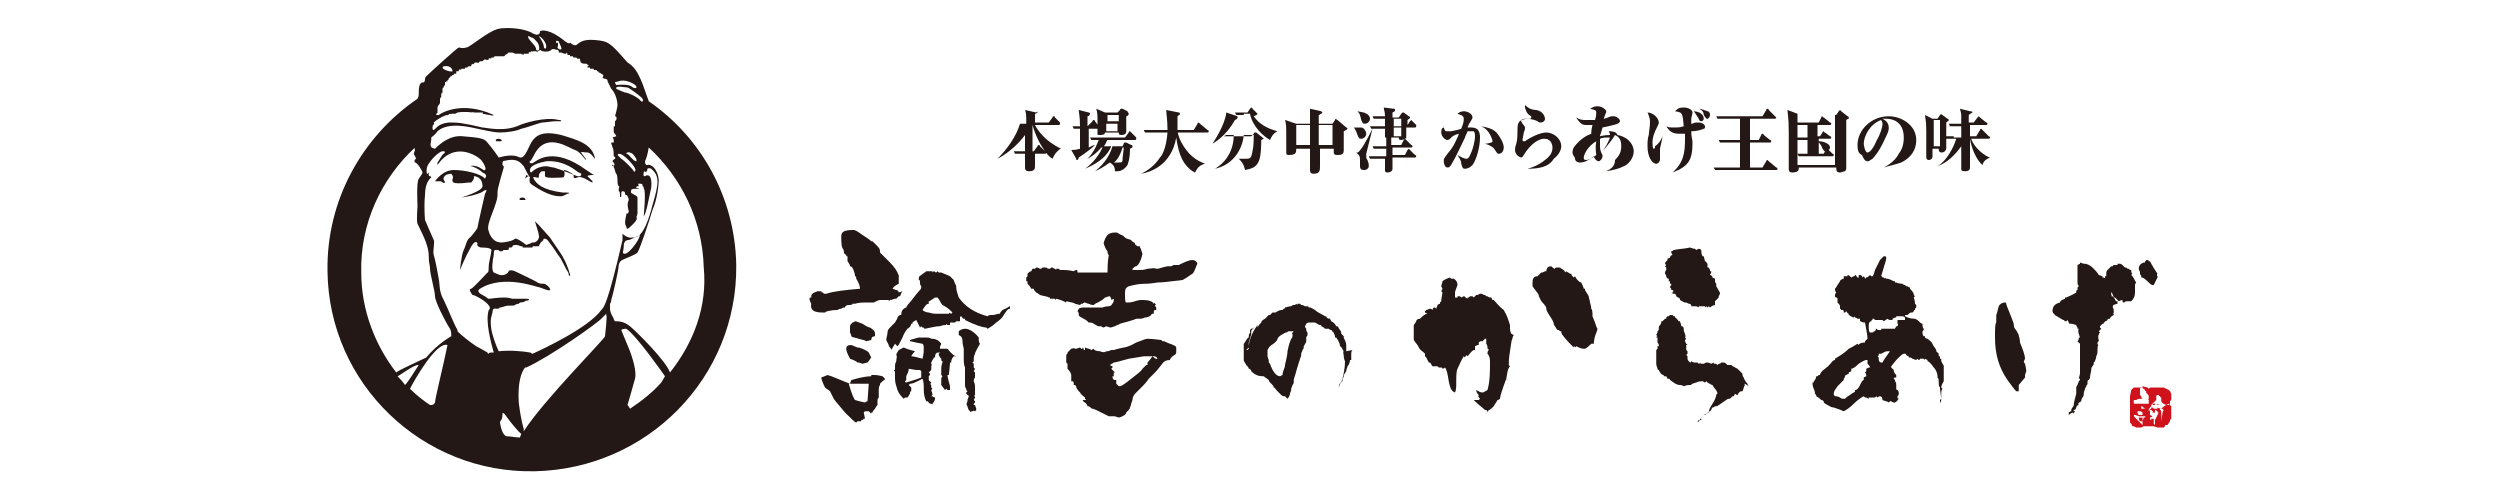
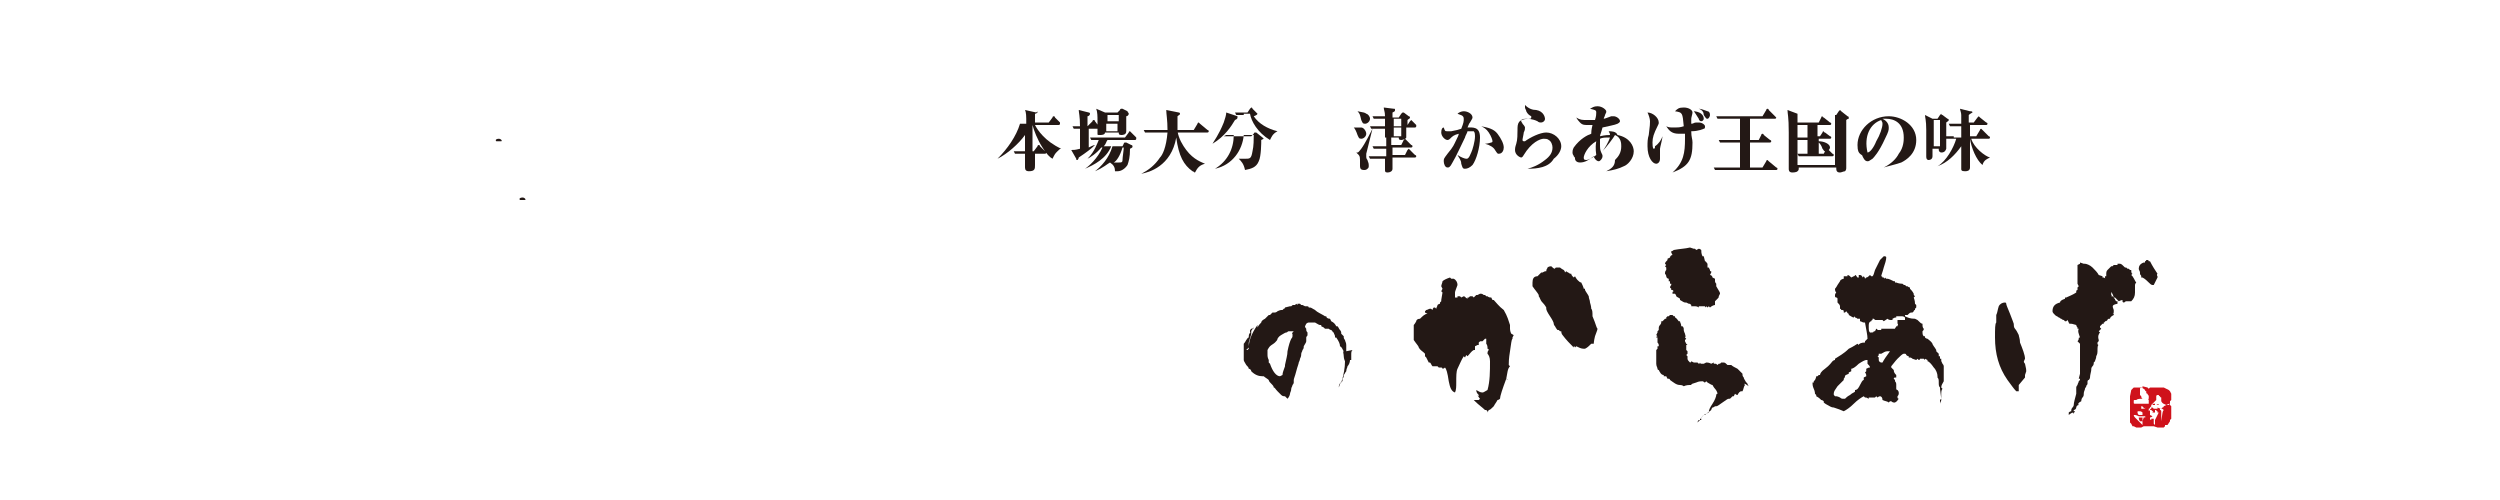
<svg xmlns="http://www.w3.org/2000/svg" version="1.1" id="レイヤー_1" x="0px" y="0px" width="200px" height="40px" viewBox="0 0 200 40" style="enable-background:new 0 0 200 40;" xml:space="preserve">
  <style type="text/css">
	.st0{fill:#FFFFFF;}
	.st1{fill:#CF121B;}
	.st2{fill:#231815;}
</style>
  <g>
    <rect y="0" class="st0" width="200" height="40" />
    <g>
      <polygon class="st1" points="171.8,31 171.9,31.1 172,31 172.3,31 172.3,31 172.3,31 172.6,31 173.1,31 173.5,31.2 173.5,31.2     173.6,31.3 173.7,31.5 173.7,31.9 173.7,31.9 173.7,32 173.6,32.1 173.6,32.3 173.6,32.4 173.7,32.5 173.7,32.6 173.7,32.7     173.7,32.8 173.7,33.5 173.6,33.6 173.6,33.7 173.4,34 173.2,34 173.2,34.1 173.1,34.2 172.6,34.2 172.3,34.1 172,34.1     171.5,34.1 171.3,34.2 170.9,34.2 170.7,34.1 170.7,34.1 170.6,34.1 170.6,34.1 170.5,33.9 170.4,33.8 170.4,33.7 170.4,33.2     170.4,32.9 170.4,32.8 170.4,32.7 170.4,32.7 170.4,32.6 170.4,32.5 170.4,32.4 170.4,32.3 170.4,31.7 170.5,31.2 170.7,31     170.7,31 170.9,31 171,31 171.2,31 171.3,31 171.4,31 171.4,30.9   " />
      <path class="st0" d="M172.7,32.4L172.7,32.4L172.7,32.4L172.7,32.4L172.7,32.4L172.7,32.4L172.7,32.4c-0.1,0-0.2,0-0.3,0    c0,0-0.1,0-0.1,0c-0.1,0-0.1,0-0.1,0c0-0.1,0.1-0.1,0.1-0.1v0l0,0l0,0l0,0l0,0c0,0,0,0,0,0v0l0,0v0l0.1,0l0,0h0l0,0v0c0,0,0,0,0,0    c0,0,0,0,0,0.1c0,0,0,0.1,0,0.1C172.6,32.3,172.7,32.3,172.7,32.4 M173.6,32.3C173.6,32.3,173.5,32.3,173.6,32.3    C173.5,32.3,173.5,32.3,173.6,32.3l-0.1,0.1c0,0-0.1,0-0.1,0c0,0-0.1,0-0.1,0c-0.2-0.1-0.3-0.1-0.4-0.3c0-0.1,0-0.1,0-0.1    c0,0,0,0,0-0.1c0,0,0,0,0-0.1c0,0-0.1,0-0.1-0.1c0,0-0.1,0-0.1-0.1h0l0,0l0,0l0,0c0,0,0,0,0,0l0,0l0,0c0,0,0,0-0.1,0h0    c0,0-0.1,0-0.1,0.1c0,0,0,0,0,0.1h0l0,0l0,0l0,0c0,0,0,0,0,0.1c0,0,0,0,0,0.1c0,0,0,0-0.1,0.1c-0.1,0.1-0.1,0.1-0.1,0.1l0,0    c0,0,0,0,0,0c0,0-0.1,0.1-0.1,0.1c0,0,0,0-0.1,0.1c0,0,0,0,0,0.1l0,0c0,0,0,0-0.1,0.1c0,0,0,0.1-0.1,0.1c0,0,0,0.1,0,0.1    c0,0,0,0.1,0,0.1c0,0,0,0,0,0c0,0,0,0,0,0l0,0c0,0,0,0,0,0c0,0,0.1-0.1,0.1-0.1c0-0.1,0.1-0.1,0.1-0.1c0,0,0-0.1,0-0.1h0v0l0,0h0    l0,0l0,0v0c0,0,0,0,0,0c0,0,0,0,0.1,0c0,0,0.1,0.1,0.1,0.1l0,0l0,0l0,0l0,0l0,0l0,0l0,0l0,0c0.1,0,0.2,0,0.2,0l0,0    c0,0,0.1,0,0.1,0l0,0l0,0l0,0l0,0l0,0l0,0l0,0c0,0,0,0,0-0.1l0,0c0,0,0,0,0,0h0c0,0,0,0,0,0h0l0,0c0.2,0.1,0.3,0.1,0.3,0.1l0,0    c0,0,0.1-0.1,0.1-0.1c0.1,0,0.1-0.1,0.1-0.1C173.5,32.3,173.5,32.3,173.6,32.3L173.6,32.3L173.6,32.3L173.6,32.3z M173.1,32.8    L173.1,32.8c-0.1-0.1-0.1-0.1-0.2-0.1c0,0-0.1,0-0.1,0l0,0.1c0,0,0.1,0,0.1,0.1c0,0.1,0,0.1,0,0.1c0,0.1,0,0.1,0,0.1    c0,0.1,0,0.1,0,0.2c0,0,0,0.1,0,0.1v0.2c0,0,0,0.1,0,0.1l0,0l0,0l0,0l0,0c0,0,0,0,0,0c0,0,0,0,0,0c0,0,0,0,0,0.1l0,0    c0,0,0,0,0,0.1c0,0,0,0,0,0.1l0,0c0,0,0,0,0,0l0,0l0,0l0,0c0,0,0,0,0,0l0,0v0l0,0l0,0l0,0l0,0v0l0,0l0,0v0l0,0l0,0l0,0l0,0    c0,0,0,0,0,0l0,0l0,0c0,0,0-0.1,0-0.1l0,0c0,0,0-0.1,0-0.1c0,0,0,0,0,0l0,0l0,0l0,0l0,0l0,0l0-0.1l0,0l0,0v0l0,0    C173,33,173,32.9,173.1,32.8C173.1,32.8,173.1,32.8,173.1,32.8 M171.9,32C171.9,32,171.9,32,171.9,32C171.8,32,171.8,32,171.9,32    c-0.1-0.1,0-0.1,0-0.1l0-0.1l0,0c0,0,0,0,0-0.1c0,0,0,0,0,0c0-0.1-0.1-0.1-0.1-0.2c-0.1,0-0.1-0.1-0.1-0.1c0,0,0-0.1,0-0.1    c0,0-0.1,0-0.1-0.1h0c0,0-0.1-0.1-0.1-0.1c-0.1,0-0.1-0.1-0.1-0.1c-0.1,0-0.2,0-0.2,0.1c0,0.1,0,0.2,0,0.2l0,0c0,0,0,0.1,0,0.1h0    l0,0l0,0h0v0c0,0,0,0,0,0c0,0,0,0,0,0.1l0,0c0,0,0,0,0,0.1l0,0c0,0,0.1,0.1,0.1,0.1l0,0c0,0,0,0,0,0c0,0.1,0,0.1,0.1,0.2    c-0.2,0-0.4,0-0.5,0.1c0,0,0,0,0,0c0,0,0,0,0,0l0,0c0,0,0,0-0.1,0c-0.1,0-0.1,0-0.1,0.1l0,0l0,0c0,0,0,0.1,0,0.1    c0,0.1,0,0.1,0.2,0.1c0,0,0,0,0,0c0,0,0,0,0,0c0.1,0,0.1,0,0.1,0c0,0,0,0,0.1,0c0,0,0,0,0.1,0c0,0,0,0,0.1,0c0,0,0.1,0,0.1,0h0    l0,0c0,0,0.1,0,0.2,0c0,0,0,0,0,0c0,0,0,0,0,0l0,0l0,0l0,0c0,0,0.1,0,0.1,0c0,0,0.1,0,0.1,0v0h0v0l0,0c0,0,0.1,0,0.1,0l0,0l0,0h0    C171.9,32.1,171.9,32.1,171.9,32L171.9,32z M172.7,33c0,0,0,0-0.1,0l0,0l0,0h0c0,0,0,0,0,0v0c0,0,0,0,0-0.1    c-0.1,0-0.1-0.1-0.1-0.1h0c0,0-0.1,0-0.1,0c-0.1,0-0.1,0-0.1,0c-0.1,0-0.1,0-0.1,0v0c0,0,0.1,0,0.2,0c0,0,0,0,0,0.1    c0,0,0,0.1,0,0.1c-0.1,0-0.1,0-0.2,0c0,0,0-0.1,0.1-0.1c-0.1,0-0.1,0-0.2-0.1c0,0-0.1,0-0.1,0c0,0,0,0.1,0,0.1c0,0,0,0.1,0,0.1    c0,0,0,0.1,0,0.1c0,0,0,0,0,0c0,0,0,0,0,0l0,0l0,0c0,0,0,0,0,0.1l0,0.1c0,0.1,0,0.1,0,0.2c0,0.1,0.1,0.1,0.1,0.1l0,0l0,0    c0,0,0,0,0-0.1c0,0,0,0,0,0l0,0l0,0l0,0c0,0,0,0,0,0l0,0l0,0c0,0,0.1,0,0.1,0c0,0,0.1,0,0.1,0c0,0,0,0.1,0,0.2c0,0.1,0,0.1,0,0.2    l0,0c0,0,0,0,0,0l0,0l0,0l0,0h0l0,0l0,0l0,0c0,0,0-0.1,0-0.1l0,0c0,0,0,0,0,0l0,0l0,0l0,0c0,0,0-0.1,0-0.1l0,0l0,0l0,0l0,0l0,0    c0,0,0,0,0,0l0,0v0h0v0c0,0,0,0,0-0.1l0,0c0,0,0,0,0,0l0,0l0,0l0,0c0,0,0,0,0,0c0,0,0,0,0,0l0,0v0l0,0c0,0,0,0,0,0h0    c0,0,0-0.1,0-0.1l0,0l0,0l0,0c0,0,0,0,0,0.1l0,0c0,0,0,0,0,0l0,0c0,0,0,0.1,0,0.1v0l0,0c0,0,0,0,0,0.1c0,0,0,0,0,0.1l0.1,0.1    c0,0,0,0,0,0l0,0l0,0h0l0,0l0,0c0-0.1,0-0.1,0-0.2l0,0c0-0.1,0-0.2,0-0.2l0,0L172.7,33C172.7,33.1,172.7,33.1,172.7,33L172.7,33    L172.7,33L172.7,33z M171.5,32.6c0,0-0.1,0-0.1-0.1c-0.1,0-0.1,0-0.1,0c0,0,0,0,0,0c0,0,0,0,0,0.1c0,0,0,0.1,0,0.1c0,0,0,0,0,0    c0,0,0.1,0,0.1,0c0.1,0,0.1,0,0.1,0l0.1,0c0,0,0-0.1,0.1-0.1C171.5,32.7,171.5,32.7,171.5,32.6C171.5,32.7,171.5,32.6,171.5,32.6     M171.4,33c0,0-0.1-0.1-0.2-0.1c0,0,0,0,0,0l-0.1,0c-0.1,0-0.1,0-0.1,0.1c0,0,0,0.1,0.1,0.2c0.1,0,0.1,0,0.1,0l0,0l0.1,0l0.1,0    C171.4,33.1,171.4,33.1,171.4,33L171.4,33z M171.6,33.3c-0.1,0-0.1,0-0.1,0c0,0,0,0-0.1,0c0,0,0,0,0,0c0,0-0.1,0-0.2,0    c-0.1,0-0.1,0-0.1,0c0,0,0,0,0,0c-0.2-0.1-0.3-0.1-0.3-0.1c0,0,0,0-0.1,0c0,0,0,0.1,0.1,0.2c0,0,0.1,0.1,0.1,0.1    c0,0,0.1,0.1,0.1,0.1c0,0,0.1,0.1,0.2,0.2c0.1,0.1,0.2,0.2,0.2,0.2l0,0c0,0,0,0,0,0h0v0l0,0l0,0h0l0,0l0,0l0-0.1l0,0c0,0,0,0,0,0    h0l0,0v0h0l0,0c0,0,0,0,0-0.1c0,0,0,0,0,0c0,0,0,0,0-0.1c0,0,0-0.1,0-0.1c0,0,0-0.1,0-0.1c0-0.1,0-0.1,0-0.1l0,0c0,0,0,0,0,0    C171.6,33.4,171.7,33.4,171.6,33.3C171.6,33.4,171.6,33.3,171.6,33.3 M172.2,33.3L172.2,33.3C172.2,33.3,172.2,33.3,172.2,33.3    c-0.1,0.1-0.2,0.1-0.2,0.1l0,0l0,0c0,0,0,0,0-0.1c0,0,0-0.1,0-0.1L172.2,33.3L172.2,33.3C172.2,33.2,172.2,33.2,172.2,33.3    L172.2,33.3L172.2,33.3L172.2,33.3L172.2,33.3L172.2,33.3C172.2,33.3,172.2,33.3,172.2,33.3 M171.4,33.7    C171.4,33.7,171.4,33.7,171.4,33.7c-0.1,0-0.2,0-0.2,0c0,0-0.1-0.1-0.1-0.3c0,0,0.1,0,0.1,0c0,0,0,0,0.1,0c0,0,0.1,0,0.1,0h0.1    L171.4,33.7z" />
-       <path class="st2" d="M72.2,23.3c-0.1,0.1-0.1,0.2-0.2,0.4h-0.1l-0.2,0.2l-0.1,0c-0.1,0-0.2,0.1-0.4,0.1l-0.1,0.1V24h-0.1l0,0    c-0.1,0-0.3,0-0.6,0c-0.1,0-0.3,0.1-0.5,0.2l0,0l0,0l0,0c0,0-0.1,0-0.2,0c-0.1,0-0.1,0-0.2,0c-0.5,0-0.8,0-1.1,0.1l-0.1,0l-0.1,0    c0,0.1-0.2,0.1-0.3,0.1c-0.2,0-0.3,0.1-0.3,0.2c-0.1,0-0.2,0-0.3,0.1c-0.2,0-0.3,0.1-0.3,0.1c-0.2,0-0.4,0-0.8,0.1    c0,0-0.1,0-0.2,0.1c-0.1,0-0.2,0-0.2,0c-0.7,0-1-0.2-0.9-0.7c-0.1-0.2-0.2-0.4-0.1-0.5c0,0,0.1,0,0.1,0l0-0.1    c0-0.2,0.2-0.3,0.5-0.4c0.1,0,0.2,0,0.3,0c0,0,0,0.1,0.1,0.1c0,0,0.1,0,0.1,0.1c0.1,0,0.1,0,0.2,0c0.6-0.2,1.5-0.3,2.7-0.4    c0-0.2-0.1-0.5-0.3-0.8c0-0.1,0-0.2-0.1-0.2l0-0.1c-0.1-0.4-0.2-0.7-0.4-0.7l0-0.1c-0.1-0.1-0.1-0.2-0.2-0.3l0,0    c0-0.1,0-0.2,0-0.3c0,0,0-0.1,0-0.1v0h-0.1l0,0l0-0.1h0c-0.2-0.1-0.2-0.2-0.2-0.4l0,0c-0.2-0.2-0.2-0.6-0.2-1.1    c0-0.4,0.3-0.5,1-0.5c0.1,0,0.3,0.1,0.7,0.4c0.3,0.2,0.5,0.3,0.7,0.5h0.1c0.1,0.1,0.3,0.3,0.4,0.4c0.2,0.2,0.2,0.3,0.2,0.5    c0.1,0.1,0.3,0.3,0.6,0.6c0.3,0.3,0.6,0.6,0.8,1c0,0.1,0.1,0.2,0.1,0.2c0,0.1,0,0.2,0,0.3l0,0.1l0,0.3c-0.2,0.1-0.4,0.2-0.5,0.4    c0.1,0,0.2,0.1,0.3,0.1c0.1,0,0.2,0.1,0.2,0.2L72.2,23.3z M70.8,30.3c0,0.1-0.1,0.1-0.2,0.2c-0.1,0.1-0.2,0.2-0.2,0.2l0,0.1    c-0.1,0.1-0.1,0.3-0.1,0.5c0,0.2,0,0.4,0,0.5c-0.1,0.1-0.1,0.2-0.1,0.3c0,0.2,0,0.3,0,0.3c0,0-0.1,0.1-0.2,0.3    c-0.1,0.1-0.2,0.2-0.2,0.3L69.7,33h0c0,0,0,0,0,0.1l-0.2-0.2h-0.1c-0.1,0-0.1,0-0.2,0c0,0-0.1,0.1-0.1,0.1l0.1,0.5l-0.1,0    l-0.1,0.1h0l-0.1,0l0,0v0.1l-0.1,0c-0.1,0-0.1,0-0.2,0l-0.1,0.1c-0.1,0-0.4-0.3-0.9-0.8c-0.4-0.5-0.7-0.8-0.9-1.1    c-0.1-0.2-0.2-0.4-0.3-0.6c-0.1-0.1-0.3-0.2-0.4-0.3c-0.2-0.4-0.3-0.7-0.3-0.8c0.3-0.1,0.5-0.2,0.5-0.2c0.4,0.1,1,0.4,1.8,0.7    c0-0.1,0.1-0.2,0.1-0.3c0.1,0,0.3-0.1,0.8-0.2c0.5-0.1,0.7-0.1,0.8-0.1c0-0.1,0-0.1,0-0.1c0.1,0,0.2,0,0.3,0c0,0,0.2,0,0.6,0.1    C70.6,30.1,70.7,30.2,70.8,30.3 M69.7,28.6c-0.1,0.1-0.1,0.2-0.3,0.4L69,29.1l-0.3-0.1l-0.1,0c-0.1-0.1-0.3-0.2-0.6-0.3    c-0.2-0.4-0.3-0.6-0.3-0.8c0-0.2,0.1-0.3,0.4-0.3l0.5,0.2c0,0,0.1,0,0.1,0c0.3,0.1,0.6,0.2,0.8,0.4L69.7,28.6z M69.5,30.7h-0.4    c-0.1,0-0.2,0-0.4,0c-0.2,0-0.3,0-0.4,0c-0.1,0-0.2,0-0.4,0c0.2,0.7,0.4,1.2,0.5,1.3c0,0,0.3,0.1,0.8,0.2c0,0,0.1-0.1,0.2-0.1    L69.5,30.7z M70,26.7c0,0.1,0,0.1,0,0.2c-0.2,0-0.3,0.1-0.3,0.3l-0.4,0.1c-0.1-0.1-0.3-0.1-0.6-0.2c-0.3-0.1-0.5-0.1-0.6-0.2    c0-0.1,0-0.1-0.1-0.3c0-0.2,0-0.3,0-0.5c0-0.1,0.1-0.2,0.2-0.3c0.1,0,0.2-0.1,0.2-0.1c0.1,0,0.3,0.1,0.6,0.2    c0.3,0.2,0.5,0.3,0.6,0.3C69.9,26.4,70,26.5,70,26.7 M80.8,24.5c0,0,0,0.1,0,0.1v0.1c-0.2,0-0.3,0.2-0.5,0.5    c-0.1,0.2-0.3,0.4-0.6,0.6c-0.2,0.2-0.5,0.4-0.7,0.5l-0.1-0.1c-0.3,0-0.9-0.2-1.7-0.6l0-0.1c0,0,0,0-0.1,0c-0.1,0-0.1-0.1-0.2-0.2    h0c0,0-0.1,0-0.1,0.1l0,0c0,0.1,0,0.2,0,0.3l-0.3,0l-0.1,0.1L76,25.8L76,26L75.8,26l-0.1-0.1l0,0.1c-0.1,0-0.3,0-0.5,0.1l-0.1,0    c-0.2,0-0.6,0.1-1.1,0.2l0,0c0,0-0.1,0-0.1-0.1l-0.1,0l0,0l0,0l0,0l-0.1-0.1l-0.1,0.1c-0.1-0.2-0.2-0.4-0.3-0.6    c-0.2,0.1-0.3,0.2-0.3,0.2c0,0.1,0,0.1,0,0.1h0v0l0,0l0,0h0l0,0v0h-0.1c0,0.1-0.1,0.3-0.3,0.4c-0.1,0.1-0.3,0.4-0.4,0.7    c-0.2,0.4-0.3,0.6-0.4,0.7c0,0-0.1-0.1-0.2-0.2L71.3,28c0-0.1-0.1-0.2-0.1-0.2c-0.1-0.1-0.1-0.1-0.1-0.2c0,0-0.1-0.2-0.2-0.4    c0-0.2,0.1-0.4,0.1-0.6c0-0.2,0.1-0.3,0.3-0.5c0.1-0.1,0.2-0.2,0.3-0.3c0,0,0-0.1,0,0c0.1-0.2,0.2-0.3,0.2-0.4    c0.1-0.2,0.2-0.2,0.3-0.2c0-0.3,0.1-0.5,0.4-0.6c0-0.1,0.1-0.1,0.1-0.2l0,0c0,0,0.2-0.2,0.5-0.6c0.3-0.4,0.5-0.6,0.5-0.6    c0.1-0.1,0.1-0.2,0.1-0.3c-0.1-0.1-0.1-0.2-0.1-0.3l0,0l0-0.1c0,0,0-0.1-0.1-0.1l0,0c0-0.2,0-0.3,0.2-0.4c0.1-0.1,0.3-0.2,0.4-0.3    h0.2c0.1,0,0.2,0,0.3,0l0,0.1l0.1-0.1c0.1,0,0.1,0.1,0.2,0.1l0.1-0.1l0.1,0.1l0.1,0h0.1c0.5,0.2,0.7,0.3,0.7,0.3    c0.1,0.1,0.2,0.2,0.3,0.3c0,0.1,0.1,0.2,0.1,0.3c0.1,0.1,0.1,0.2,0.1,0.3c0,0.2,0.1,0.5,0.2,0.8c0.5,0.7,1.2,1.2,2.3,1.5    c0.1-0.1,0.2-0.1,0.4-0.1c0.2,0,0.4-0.1,0.5-0.1l0.1,0c0-0.1,0.1-0.2,0.2-0.3C80.7,24.6,80.7,24.5,80.8,24.5L80.8,24.5z     M76.5,28.5C76.4,28.5,76.4,28.5,76.5,28.5c-0.1,0-0.1,0-0.2,0c-0.1,0.1-0.2,0.3-0.2,0.4c0,0,0,0.1,0,0.1L76,29c0,0,0,0.3-0.1,1    l-0.1,0c0,0.2,0.1,0.5,0.2,0.9l0,0.1l0,0.2h-0.2l-0.1-0.1l0,0c-0.1,0.1-0.1,0.1-0.1,0.1l-0.3-0.4c0-0.4,0-0.5,0-0.4    c0-0.1,0-0.2,0.1-0.3l-0.1-0.1v-0.3c0-0.3,0-0.5,0.1-0.7l0-0.1c-0.1,0-0.1-0.1-0.1-0.1c0,0,0-0.1,0-0.1c-0.1-0.1-0.1-0.1-0.2-0.3    l0-0.1l0.1-0.1c0,0-0.1,0-0.1,0c-0.2,0-0.3,0.1-0.3,0.4h-0.1c0,0,0,0.1-0.1,0.2L74.5,29v0.1c0,0,0,0.1,0.1,0.1    c-0.1,0-0.1,0.1-0.1,0.1c0,0.1,0,0.2,0,0.2l0,0.1l-0.2,0.2l0.1,0.1c0,0.1,0,0.1-0.1,0.2c0,0,0,0,0,0.1c0,0.2,0,0.3,0.1,0.3l0,0    c0,0,0,0,0,0v0l0.1,0.1c0,0,0,0.1-0.1,0.1l0,0c0,0,0.1,0.1,0.1,0.1l0,0.2l0.1,0.1l-0.1,0.1c0,0.1,0.1,0.2,0.1,0.4l-0.1,0.1l0.1,0    l0,0c0,0,0.1,0.1,0.2,0.1c0,0,0,0.1,0,0.1c0,0.1-0.1,0.3-0.2,0.4l0,0c0,0,0,0,0,0.1l0,0h0c0,0,0-0.1-0.1-0.1l0,0l-0.1,0    c0,0-0.1-0.1-0.2-0.2l-0.1,0c-0.1-0.2-0.2-0.5-0.2-0.9c0-0.4,0-0.7-0.1-0.9c0,0-0.2,0.1-0.4,0.2c-0.2,0.1-0.4,0.2-0.6,0.2    l-0.1,0.1l0.2,0.2c0,0.1,0,0.2,0,0.2c0,0,0,0.1,0,0.1l0,0c0,0-0.1,0-0.1,0.1c0,0.1,0,0.1,0,0.1c-0.1,0.1-0.1,0.2-0.2,0.3l-0.2,0    l-0.1,0.1c-0.2-0.2-0.4-0.4-0.5-0.7c-0.1-0.3-0.2-0.6-0.2-0.9l0-0.4c0-0.1,0-0.2-0.1-0.3l0,0c0,0,0.1,0,0.1,0c0-0.1,0-0.1,0-0.2    c0-0.1,0-0.1,0-0.1c0-0.1,0-0.2,0.1-0.4c0-0.2,0.1-0.4,0-0.5c0-0.1,0.1-0.2,0.2-0.4c0,0,0.2-0.1,0.4-0.2c0.2,0.1,0.5,0.2,0.9,0.3    c-0.1,0.1-0.2,0.2-0.3,0.4c0.2,0,0.5,0.1,0.9,0.2c0.1-0.4,0.1-0.6,0.1-0.8c0-0.2,0-0.3-0.1-0.4c-0.6-0.1-0.9-0.2-1-0.2v-0.1    c0,0,0.3-0.1,0.7-0.2c0.1,0,0.3,0,0.5,0c0.2,0,0.4,0,0.5,0.1h0.1c0.2,0,0.5,0.1,0.7,0.4c0,0.1-0.1,0.1-0.1,0.3v0.1    c0.1,0,0.1,0,0.2,0h0.2l0.1,0l0.1,0C76.2,28.4,76.4,28.5,76.5,28.5L76.5,28.5z M73.7,29.7L73.7,29.7l-0.1-0.1l0,0c0,0,0,0,0,0h0    c0,0-0.2,0-0.3,0l0,0l-0.6-0.1c0,0.2-0.1,0.4-0.2,0.6c0,0.2,0,0.3,0,0.3c0,0-0.1,0.1-0.1,0.1c0,0,0,0.1,0.1,0.1    c0.3-0.1,0.7-0.2,1.2-0.4c0,0,0-0.1,0-0.1c0,0,0-0.1,0-0.1C73.7,29.8,73.7,29.7,73.7,29.7 M76.2,25c-0.2-0.2-0.4-0.4-0.8-0.6    c0,0-0.1-0.1-0.2-0.3c-0.1-0.2-0.2-0.3-0.2-0.3c-0.1,0-0.2,0-0.2,0v0l0,0h0c0,0,0,0,0,0l-0.3,0.2v0l0,0V24c0,0-0.1,0.1-0.2,0.1    l0,0.1c0,0,0,0,0,0c0,0,0,0,0,0.1c0,0,0,0,0,0l0,0c-0.2,0-0.3,0.2-0.5,0.5c0.1,0.1,0.3,0.2,0.5,0.2c0.3,0.1,0.5,0.1,0.6,0.1    c0.4,0,0.8,0,1,0L76,25l0,0l0,0c0,0,0,0.1,0.1,0.1L76.2,25L76.2,25L76.2,25z M78.4,27.5c-0.3,0.5-0.5,0.9-0.5,1.2l0,0.1v0.1    l-0.1,0.1l0.1,0.1l0,0.3l0.1,0.1l-0.1,0.2l0.1,0.1l0,0.2l0,0.2c-0.1,0.1-0.1,0.2-0.1,0.3c0,0,0.1,0.2,0.1,0.4l0,0.1    c0,0.2,0,0.3,0,0.5l0,0.1l-0.1,0.1c0,0,0,0,0.1,0l0,0.1l-0.1,0.2l0,0c0,0,0,0,0.1,0.1c0,0,0,0.1,0,0.1l0,0l-0.1,0.1v0.1l0.1,0    l0.1,0.3l0,0.1l0,0v0l-0.1,0.1c-0.1,0-0.1-0.1-0.2,0c0,0-0.1,0-0.1,0l0,0c0,0,0,0.1,0,0.1c0,0-0.1-0.1-0.2-0.2l0,0    c0,0-0.1-0.2-0.1-0.3c-0.1-0.1-0.1-0.2,0-0.4l0-0.1c0-0.1,0.1-0.2,0.1-0.3c0,0,0-0.1-0.1-0.1c0,0-0.1-0.1-0.1-0.1l0-0.1l0.1-0.1    l-0.1-0.1l0-0.1c-0.1-0.1-0.1-0.2-0.1-0.4v-1c0,0,0-0.1,0-0.3c-0.1-0.2-0.1-0.5-0.1-0.8c0-0.1,0-0.3,0-0.7c0-0.1-0.1-0.3-0.1-0.6    c0-0.3-0.1-0.4-0.3-0.5l0-0.3c0.1-0.1,0.3-0.2,0.5-0.2c0.3,0,0.7,0.2,1.1,0.7l0,0.1C78.3,27.3,78.3,27.4,78.4,27.5" />
-       <path class="st2" d="M95.8,21.1c-0.1,0.1-0.2,0.6-0.4,0.8c-0.2,0.1-0.4,0.3-0.8,0.5c-0.9,0.1-1.5,0.2-2,0.2    c-0.6,0.1-0.9,0.1-0.9,0.1c0,0,0,0-0.1,0l0,0c-0.5,0-0.9,0.1-1.3,0.2c-0.2,0.1-0.3,0.2-0.3,0.5c0,0.5,0,0.8,0.1,0.8h0.1    c0.1,0,0.3,0,0.6-0.1c0.3-0.1,0.4-0.1,0.6-0.1c0.5,0,0.8,0.1,0.9,0.3l0.1-0.1v0.1l0.1,0.1l0.1,0.1l-0.1-0.1c0,0-0.1,0-0.1,0l0,0    c0,0,0,0.1,0.1,0.2c0,0.1,0,0.1,0,0.2l-0.1,0c-0.1,0-0.1,0.1-0.1,0.3l-0.1,0h0c0,0-0.1,0-0.1,0.1l0,0.1l0,0l0-0.1v0l0,0    c-0.1,0.1-0.3,0.2-0.5,0.2c-0.2,0.1-0.4,0.1-0.4,0.1l-0.3,0c-0.2,0.1-0.6,0.2-1.3,0.4c-0.1,0.1-0.3,0.1-0.4,0.2    c-0.1,0-0.2,0.1-0.4,0.1l-0.3-0.1l-0.2,0.1c0,0-0.1,0-0.2-0.1l0,0l0,0l-0.2,0c-0.1,0-0.2-0.1-0.4-0.2c-0.1-0.1-0.3-0.1-0.4-0.1    c-0.1-0.1-0.2-0.2-0.4-0.3c-0.2-0.1-0.4-0.2-0.4-0.3l0-0.1c0-0.1-0.1-0.2-0.1-0.2l0.1-0.2c0.1-0.1,0.3-0.1,0.5-0.1    c0.3,0,0.5,0,0.5,0c0,0,0.3,0,0.7,0c0.1,0,0.2,0,0.2,0c0,0,0.2-0.1,0.5-0.1c0.2,0,0.3-0.2,0.4-0.4l0-0.1c0,0,0-0.1,0-0.1l0,0    L88.9,24l0-0.1l-0.1-0.2c-0.2,0-0.3,0.1-0.4,0.1c-0.1,0.1-0.2,0.2-0.4,0.3c-0.1,0.1-0.3,0.1-0.5,0.3c-0.1,0-0.2,0-0.4-0.1    c-0.1,0-0.3-0.1-0.3-0.1c-0.1,0-0.2,0.1-0.2,0.1l-0.1,0l0,0l-0.1,0.1L86,24.3h0l0,0v0l0,0c-0.1-0.1-0.3-0.1-0.7-0.2l0,0l0,0.1    c-0.2-0.1-0.4-0.2-0.8-0.3l-0.1,0.1l0-0.1l-0.1,0h0c0,0,0,0-0.1,0H84l0-0.1l-0.1,0c-0.1-0.1-0.4-0.1-0.7-0.2c0,0-0.1-0.1-0.3-0.2    c-0.1-0.1-0.2-0.2-0.2-0.3l-0.2,0c-0.1-0.2-0.2-0.3-0.3-0.4c0,0,0-0.1,0-0.2l0,0l-0.1,0l0-0.3c0,0,0.1-0.1,0.1-0.1    c0-0.1,0-0.2,0-0.2c0,0,0.1-0.1,0.1-0.1c0,0,0.1-0.1,0.2-0.1l0.1-0.2h0.2l0.1-0.1c0,0,0,0,0,0l0,0v0l0,0c0.1,0,0.1,0,0.3,0.1    l0.1,0l0.1-0.1l0.1,0l0.1,0l0.1,0c0.1,0.1,0.2,0.1,0.2,0.1l0.1,0c0,0,0.1-0.1,0.1-0.1c0.1,0,0.1,0,0.1,0c0,0,0.1,0.1,0.2,0.1    l0.1,0.1l0-0.1l0,0l0.1,0l0.1,0l0.1,0.1l0.1,0c0.3,0,0.6,0,1,0.1c0,0,0.1-0.1,0.2-0.1c0,0,0.1,0,0.1,0.1l0,0.1l0.1,0l0,0l0,0    c0,0,0.1,0,0.1,0l0.2,0l0.1,0l0.3,0c-0.1,0,0.2,0,0.8,0c0.5,0,0.7,0,0.8,0c0-0.3,0-0.8,0.1-1.4c-0.1-0.1-0.1-0.2-0.1-0.3    c-0.1-0.1-0.2-0.3-0.3-0.6c0,0,0-0.1,0-0.1c0.1-0.3,0.2-0.5,0.3-0.6c0.1-0.1,0.3-0.2,0.6-0.2l0.1,0c0.1,0,0.2,0.1,0.4,0.2    c0.1,0,0.2,0.1,0.3,0.2H90c0.1,0.1,0.2,0.1,0.5,0.2c0,0.1,0.1,0.1,0.2,0.2c0.1,0,0.1,0.1,0.1,0.1c0,0.1,0.1,0.1,0.2,0.2    c0.1,0,0.1,0,0.2,0c0,0,0,0.1,0,0.1c0.1,0.1,0.1,0.3,0.2,0.5c-0.1,0.5-0.3,0.9-0.5,1c-0.1,0-0.2,0.1-0.3,0.2l0,0.1    c0.3,0,0.4,0,0.3,0l0.2,0c0,0,0.1,0,0.1,0c0.1,0,0.3,0,0.6-0.1c0.3,0,0.5-0.1,0.7,0c0,0,0.1,0,0.1,0c0.1,0,0.3-0.1,0.8-0.2    c0.1,0,0.2,0,0.3,0l0.2-0.1h0.2c0.1,0,0.1,0,0.2,0C95.1,20.8,95.6,20.6,95.8,21.1 M94.1,28.2c0,0.1-0.1,0.2-0.3,0.3    c-0.1,0.1-0.2,0.2-0.2,0.3c-0.3,0-0.5,0.1-0.7,0.4c-0.3,0.4-0.5,0.6-0.5,0.6c-0.1,0.1-0.3,0.3-0.5,0.5c-0.2,0.3-0.4,0.5-0.5,0.6    c-0.1,0.1-0.3,0.3-0.6,0.6c-0.1,0.1-0.2,0.3-0.2,0.5c-0.1,0.2-0.1,0.4-0.2,0.6c0,0.1-0.1,0.2-0.3,0.4c0,0.1-0.1,0.2-0.3,0.3    c-0.2,0.1-0.3,0.1-0.3,0.1c-0.1,0-0.2-0.1-0.4-0.1c-0.1,0-0.2,0-0.4,0c0,0-0.2-0.1-0.6-0.3c-0.4-0.2-0.6-0.3-0.7-0.3    c-0.1,0-0.1-0.1-0.3-0.2h-0.1c0,0,0-0.1-0.1-0.2l-0.1-0.1c-0.1,0-0.1-0.1-0.2-0.2L87,32l-0.1,0l0,0c0,0-0.1-0.1-0.1-0.1l0-0.1    c-0.1-0.1-0.3-0.2-0.4-0.4c-0.2-0.2-0.3-0.4-0.3-0.4l0,0l0-0.1c0,0-0.1-0.1-0.1-0.1l0,0l-0.1,0c0-0.2,0-0.3-0.1-0.3l0,0l0,0l0,0    l0,0l-0.1,0V30c0-0.1-0.1-0.3-0.3-0.5l0-0.4c0,0-0.1-0.1-0.1-0.1c0-0.1,0-0.3,0-0.4c0-0.2,0-0.3,0.1-0.3l0-0.1    c0.1-0.1,0.2-0.2,0.3-0.3c0.1,0,0.2-0.1,0.3,0l0.1,0l0.3-0.1l0.1,0.1l0.1,0l0-0.1h0h0c0,0,0.1,0.1,0.1,0.1l0,0l0,0.1l0,0l0.1,0    l0-0.2c0.2,0.1,0.4,0.1,0.5,0.2l0.2-0.1c0,0.1,0.2,0.2,0.5,0.2c0.2,0.1,0.4,0.1,0.5,0l0,0c0,0,0,0,0.1,0c0,0,0.1,0,0.3-0.1l0.2,0    c0,0,0.3-0.1,0.8-0.2c0.1,0,0.5-0.1,1-0.4c0.5-0.2,0.8-0.3,0.9-0.3c0,0,0.3,0,1.1,0.1l0.1,0.1l0.1,0c0.1,0,0.2,0.1,0.5,0.2    c0.3,0.1,0.5,0.2,0.5,0.3C94.1,28,94.1,28.1,94.1,28.2 M92.6,28.7c-0.1-0.2-0.2-0.2-0.4-0.2c-0.1,0-0.2,0-0.3,0    c-0.1,0-0.2,0-0.3,0c-0.2,0-0.6,0.1-1.3,0.2c-0.7,0.2-1.1,0.3-1.2,0.3c-0.1,0.1-0.2,0.1-0.3,0.2c0,0,0.1,0.1,0.2,0.1l0,0.1    l-0.1,0.1c0.1,0.1,0.2,0.2,0.3,0.3c0,0-0.1,0-0.1,0l0,0.1c0,0.1,0,0.1,0,0.2l0,0h-0.1l0,0.1c0,0.1,0.1,0.1,0.1,0.2h0l0,0v0l0.2,0    c0,0,0,0.1,0,0.1v0c0,0,0,0.1,0,0.1c0,0.1,0,0.1,0,0.1l0,0c0.2,0.2,0.2,0.2,0.3,0.2c0.1,0,0.4-0.2,0.9-0.6    c0.5-0.4,0.8-0.6,0.9-0.8c0.2-0.2,0.3-0.3,0.3-0.3h0.1c0-0.1,0-0.1,0-0.2c0,0,0.2-0.2,0.4-0.5C92.5,28.8,92.6,28.7,92.6,28.7" />
      <path class="st2" d="M108.2,28c-0.1,0.1-0.1,0.2-0.1,0.4c0,0.3,0,0.4,0,0.4l-0.1,0l0,0c0,0.2-0.1,0.4-0.2,0.5    c0,0.1-0.1,0.2-0.1,0.4c-0.1,0.1-0.1,0.2-0.2,0.3c0,0.1,0,0.2-0.1,0.3v0c0,0,0,0,0,0.1l0,0.1l-0.1,0c0,0-0.1,0.2-0.2,0.5    c0-0.2,0.1-0.4,0.2-0.4c0.2-0.6,0.3-1.2,0.3-1.7c0,0-0.1-0.2-0.1-0.4c0-0.2-0.1-0.4,0-0.4l0,0c-0.1-0.1-0.1-0.3-0.3-0.4    c0-0.2-0.1-0.4-0.3-0.7l-0.1,0c0,0,0.1,0.1,0.1,0.1l0,0l0,0c0,0-0.1-0.1-0.1-0.1v-0.1c0-0.1-0.1-0.2-0.1-0.3c0,0-0.1,0-0.1-0.1    c0,0-0.1-0.1-0.1-0.1c0,0-0.1,0-0.2-0.1H106c0,0-0.1-0.1-0.1-0.1l-0.2-0.1l0-0.1l-0.1,0c-0.1,0-0.2-0.1-0.4-0.2c0,0-0.1,0-0.1,0    c0,0-0.1,0-0.1,0c0,0-0.1,0-0.1,0h-0.1l0,0l-0.1,0c0,0-0.1,0-0.2,0.1l0,0v0l0,0l-0.1,0.2v0c0,0,0,0.1,0.1,0.2l0,0.1    c0,0,0,0.1,0.1,0.2c0,0.1,0,0.2,0,0.2c0,0.1-0.1,0.1-0.1,0.2v0.3c0,0.1-0.1,0.2-0.2,0.4c0,0.1,0,0.2-0.1,0.3    c0,0.1-0.1,0.2-0.1,0.3c0,0.1,0,0.2-0.1,0.4c0,0,0,0.1-0.1,0.3c0,0.1-0.1,0.3-0.2,0.7c-0.1,0.4-0.2,0.6-0.2,0.7l0,0.2l0,0    c0,0,0,0.1-0.1,0.2c0,0.1-0.1,0.2-0.1,0.3c0,0.2-0.1,0.3-0.1,0.4c0,0.1-0.1,0.3-0.2,0.4c0,0-0.1-0.1-0.2-0.2c-0.1,0-0.2,0-0.3-0.1    c0,0-0.1-0.1-0.3-0.3c-0.2-0.2-0.2-0.3-0.3-0.3c0,0,0-0.1-0.1-0.2c-0.2-0.2-0.3-0.3-0.3-0.4c-0.1-0.1-0.3-0.2-0.4-0.3l-0.1,0    c-0.3,0-0.6-0.1-0.9-0.4c0-0.1-0.1-0.2-0.2-0.2c0-0.1-0.1-0.2-0.2-0.3c-0.1-0.2-0.2-0.3-0.2-0.4l0-0.1l0-0.4c0-0.2,0-0.4,0-0.4    c0-0.1,0-0.1,0-0.2v-0.2c0,0,0.1-0.1,0.2-0.3c0.1-0.1,0.1-0.2,0.2-0.2l0-0.1c0-0.2,0.1-0.3,0.2-0.3l0-0.1l0,0.2l0,0l0,0l0,0    c0,0.1-0.1,0.3-0.2,0.7c0,0,0,0.1,0,0.1c0,0,0,0.1,0,0.1c0,0.1,0,0.2,0.1,0.2l-0.1,0L99.7,28l0.1,0l0.1-0.1l0-0.1    c0-0.5,0.2-1.1,0.7-1.8c0,0,0,0.1,0,0.1c0,0,0,0.1,0,0.1c0.1-0.2,0.2-0.3,0.3-0.4c0-0.1,0.1-0.2,0.3-0.3c0.2-0.2,0.3-0.3,0.3-0.3    c0,0,0.1,0,0.1,0l0.1-0.1l0.1-0.1l0,0l0,0.1c0,0,0-0.1,0-0.1l0,0c0.1,0,0.1,0,0.2,0c0,0,0.1,0,0.2-0.1c0.2-0.1,0.3-0.1,0.3-0.1    l0.1,0c0,0,0,0,0.1-0.1c0,0,0.1,0,0.1-0.1l0,0l0.4-0.1c0,0,0,0,0,0c0,0,0.1,0,0.1,0c0.1-0.1,0.1-0.1,0.2-0.1c0,0,0.1,0,0.1,0    c0,0,0,0,0.1-0.1h0c0,0,0,0,0,0c0,0,0.1,0.1,0.1,0.1h0c0,0,0,0,0-0.1l0,0l0.2,0l0.1,0.1l0.1,0l0.2,0.1c0,0,0.1,0,0.1,0l0,0    c0.1,0,0.2,0,0.2,0.1l0.1,0c0.1,0,0.2,0.1,0.4,0.2c0.2,0.2,0.5,0.3,0.8,0.5l0.1,0c0,0.1,0.1,0.2,0.3,0.2l0.1,0.2    c0.2,0.1,0.3,0.2,0.4,0.4l0.1,0v0c0.1,0.1,0.1,0.2,0.2,0.3c0.1,0.1,0.1,0.2,0.1,0.3l0.1,0.1l0,0l0,0c0,0,0,0,0.1,0.1    c0,0.1,0,0.1,0,0.1c0,0,0,0.1,0.1,0.2c0,0.1,0.1,0.2,0.1,0.4c0,0.2,0,0.4,0,0.4l0,0.1L108.2,28z M100.3,26.2c0,0,0,0.1-0.1,0.1    c0,0.1-0.1,0.1-0.1,0.2c0,0,0,0,0,0.1c-0.1,0-0.1,0-0.1,0l0,0v-0.1l0,0h0c0-0.1,0-0.1,0.1-0.2C100.2,26.3,100.3,26.2,100.3,26.2    C100.3,26.2,100.3,26.2,100.3,26.2 M100.4,26.1C100.4,26.1,100.4,26.1,100.4,26.1L100.4,26.1L100.4,26.1z M103.5,26.5L103.5,26.5    C103.4,26.5,103.4,26.5,103.5,26.5L103.5,26.5c-0.2,0-0.3,0-0.4,0c-0.1,0-0.1,0.1-0.2,0.1c-0.1,0-0.2,0.1-0.4,0.2    c-0.2,0.1-0.3,0.3-0.3,0.3c0,0.1-0.1,0.2-0.2,0.3c-0.1,0.1-0.3,0.2-0.4,0.3c0,0-0.1,0.1-0.2,0.3l0,0c0,0.1,0,0.2,0,0.3    c0,0.2,0,0.3,0.1,0.5V29l0.1,0.1v0c0.2,0.6,0.5,1,0.8,1l0.2-0.1c0-0.2,0.1-0.4,0.2-0.7l0-0.1c0.1-0.5,0.2-0.8,0.2-1.1    c0.1-0.5,0.2-0.8,0.3-1c0,0,0.1-0.1,0.1-0.2c0,0,0-0.1,0-0.2C103.3,26.7,103.4,26.6,103.5,26.5" />
      <path class="st2" d="M121.1,26.8L121,27l0,0.1c-0.1,0.1-0.1,0.4-0.2,1c-0.1,0.6-0.1,0.9-0.1,1.1l0.1,0.1c-0.2,0.2-0.2,0.5-0.3,1    c0,0,0.1,0.1,0.1,0.1l0-0.2v0c0,0,0,0.1,0,0.1v0.1c0,0,0-0.1-0.1-0.1c-0.3,0.8-0.5,1.4-0.5,1.6c0,0-0.1,0.1-0.2,0.1    c-0.1,0.2-0.2,0.3-0.3,0.5c-0.2,0.2-0.3,0.3-0.4,0.3l-0.1,0.2l0-0.1c0,0-0.1-0.1-0.1-0.1l-0.1,0c-0.2-0.2-0.5-0.4-0.8-0.7l0,0h0    l0,0l-0.1-0.1L118,32h0.2c0,0,0,0,0.1,0h0v0l0.1-0.1v0c0,0-0.1-0.1-0.2-0.3l0.1,0.1l0-0.1c-0.1-0.1-0.2-0.2-0.2-0.4    c0.2,0.1,0.3,0.2,0.5,0.2c0.1,0,0.2-0.1,0.4-0.2c0.2-0.7,0.2-1.5,0.2-2.3c0-0.3-0.1-0.5-0.2-0.6c0-0.1,0-0.2,0.1-0.3    c0,0,0-0.1-0.1-0.1v-0.1l0,0h0c0,0,0-0.2-0.1-0.3c0-0.2,0-0.3,0-0.3l0-0.1h-0.1l-0.2,0.2l-0.1,0c-0.1,0-0.1,0-0.2,0.1    c0,0,0,0.1,0,0.2l-0.1,0l-0.2,0.1l0,0.3l-0.1,0c-0.2,0.1-0.3,0.3-0.5,0.5l-0.1-0.1l-0.1,0.2l-0.1-0.1c-0.2,0.3-0.3,0.6-0.5,1    c-0.1,0.2-0.1,0.6-0.1,1.1c0,0.3,0,0.6-0.1,0.8c-0.3-0.1-0.4-0.4-0.5-0.9c-0.1-0.7-0.2-1-0.3-1.1c0,0-0.1,0.1-0.2,0.1    c0,0,0-0.1-0.1-0.1v0l-0.2,0l-0.1-0.1l-0.1,0l-0.3,0c-0.1-0.1-0.1-0.2-0.2-0.3h-0.1l-0.2-0.4c0,0-0.1-0.1-0.1-0.1l0,0l0-0.2    l-0.1-0.1c-0.1-0.1-0.3-0.2-0.4-0.4c0-0.1-0.2-0.3-0.4-0.6c0-0.1,0-0.3,0-0.5c0-0.2,0-0.4,0-0.5c0-0.1,0-0.2,0-0.2    c0,0,0.1-0.1,0.2-0.3c0-0.1,0.1-0.2,0.3-0.2c0.2-0.2,0.4-0.4,0.6-0.4L114,25l0-0.1l0.1-0.1c0.1,0,0.2-0.1,0.3-0.1    c0.1,0,0.1,0,0.2,0.1c0,0,0-0.1,0.1-0.2c0,0,0.1,0,0.1,0l0,0l0,0l0.1,0.1c0-0.1,0.1-0.2,0.1-0.3c0,0,0.1-0.1,0.2-0.1l0-0.1    c0,0,0.1-0.1,0.1-0.1l0-0.1l0.1-0.6l-0.1-0.1l0.1-0.2l-0.1-0.2c0-0.1,0.1-0.3,0.1-0.4c0.1-0.1,0.3-0.2,0.6-0.3l0.1,0.1l0-0.1h0    l0,0.1l0.2,0c0.2,0.1,0.3,0.3,0.3,0.5c-0.1,0.3-0.2,0.5-0.2,0.6c0,0,0,0.1,0,0.2c0,0.1,0,0.2,0,0.2c0.1,0,0.2,0,0.2,0l0-0.1l0,0    l0.1,0l0.1,0l0.1,0.1l0.2-0.1c0.1,0,0.1,0.1,0.3,0.2l0-0.1v0h0.1c0,0,0.1-0.1,0.1-0.1h0h0.1c0,0,0.1,0,0.1,0l0.1,0.1l0.1-0.1l0,0    l0.1-0.1l0.1,0l0.2-0.1h0.1c0,0,0.1,0,0.2,0.1l0.1,0l0.1,0.1l0.1,0c0.1,0.1,0.2,0.1,0.3,0.1l0.1,0.2l0.1,0    c0.2,0.2,0.4,0.5,0.8,0.8c0.3,0.5,0.4,0.9,0.5,1.2c0,0,0,0.1,0,0.3c0,0,0,0.2,0.1,0.4C121,26.7,121,26.8,121.1,26.8 M127.8,26.3    c0,0.1-0.1,0.3-0.2,0.6c-0.1,0.4-0.1,0.6-0.1,0.6l-0.1,0l-0.1,0c-0.2,0.2-0.3,0.3-0.5,0.4h-0.1c-0.2,0-0.4-0.1-0.6-0.2l-0.1,0.1    c0,0,0-0.1-0.1-0.1v0.1c-0.3-0.3-0.6-0.6-0.9-1c0,0-0.1-0.1-0.1-0.3l-0.1,0l0,0l0,0l0,0l-0.1-0.1c0,0,0,0-0.1,0    c0,0-0.1-0.1-0.2-0.3c-0.1-0.1-0.1-0.2-0.1-0.2l0,0l0,0c0-0.1-0.1-0.3-0.3-0.6c-0.2-0.3-0.3-0.5-0.3-0.6l0-0.1    c0,0-0.1-0.2-0.3-0.4c-0.2-0.2-0.2-0.4-0.3-0.5c0,0,0-0.1,0-0.1c-0.1-0.2-0.3-0.4-0.5-0.7c0-0.1,0-0.2,0-0.3    c0-0.3,0.1-0.5,0.4-0.5c0.1-0.1,0.2-0.2,0.3-0.3c0,0,0,0,0.1,0l0.2-0.1l0.1,0c0-0.2,0.1-0.2,0.1-0.3c0,0,0.1-0.1,0.3-0.1    c0.1,0.1,0.2,0.2,0.3,0.2c0-0.1,0.1-0.1,0.2-0.1c0,0,0.1,0,0.2,0c0,0,0.1,0.1,0.3,0.2c0,0,0.1,0.1,0.1,0.2l0.1-0.1    c0.1,0.1,0.2,0.1,0.3,0.2h0.1l0,0.1l0-0.1h0h0c0,0,0,0.1,0.1,0.2c0.1,0.1,0.1,0.1,0.1,0.1c0,0,0,0,0.1-0.1    c0.1,0.2,0.2,0.3,0.2,0.3c0.1,0.1,0.2,0.2,0.3,0.2c0.2,0.4,0.2,0.5,0.2,0.5l0.1,0l0,0.1c0.1,0.2,0.2,0.3,0.3,0.5    c0,0.2,0.1,0.3,0.1,0.5c0.1,0.3,0.1,0.5,0.1,0.5c0.1,0.1,0.1,0.3,0.1,0.6C127.7,26,127.7,26.2,127.8,26.3" />
      <path class="st2" d="M139.6,30.8L139.6,30.8c-0.1,0.1-0.1,0.3-0.2,0.5l-0.1,0c-0.1,0-0.2,0.1-0.3,0.3c0,0-0.1,0-0.2-0.1l0,0    l-0.1,0.2l-0.1,0l-0.2,0.2l-0.1,0c-0.1,0-0.2,0.1-0.5,0.3c-0.3,0.2-0.4,0.3-0.5,0.3l-0.1,0c0,0-0.1,0.1-0.2,0.1    c0,0-0.1,0.1-0.1,0.2c-0.1,0.1-0.3,0.2-0.5,0.4c0,0-0.1,0-0.1,0c0,0-0.1,0.1-0.2,0.2c0,0,0,0.1,0,0.1l0,0c0,0-0.1,0-0.1,0    c0,0,0,0.1,0,0.1c-0.1,0.1-0.1,0.1-0.2,0.2l0,0c0,0,0-0.1,0.1-0.2l0.1,0l0.1,0l0-0.1c0-0.2,0.2-0.3,0.4-0.4v0l0.2-0.1    c0-0.2,0.1-0.4,0.3-0.7c0.2-0.3,0.3-0.6,0.3-0.7c0,0,0-0.1,0.1-0.1v0c0-0.1-0.1-0.3-0.2-0.4c-0.1-0.1-0.2-0.3-0.2-0.3    c-0.1,0-0.2-0.1-0.4-0.2l-0.1-0.1l-0.1,0.1c-0.1,0-0.1-0.1-0.2-0.1c-0.1,0-0.3,0-0.5,0.1c-0.3,0.1-0.4,0.1-0.4,0.2    c-0.2,0-0.4,0-0.6,0.1l0,0c0,0,0,0,0-0.1h0c0,0,0,0,0,0.1c0,0-0.1-0.1-0.3-0.1c-0.3,0-0.5-0.2-0.8-0.4l0,0c0,0,0-0.1-0.1-0.1    l-0.1,0l-0.1-0.2c-0.1,0-0.1,0-0.2,0v-0.1c-0.2,0-0.3-0.2-0.4-0.4c0,0-0.1,0-0.1-0.1c0-0.1-0.1-0.2-0.1-0.4l0,0l0-0.2l0-0.2l0-0.2    l0,0c0,0,0,0,0,0h0c0,0,0-0.1,0-0.1l0,0l0,0c0,0,0,0,0-0.1l0,0v-0.1c0,0,0-0.1,0-0.1l0-0.1l0,0l0.1-0.1l0-0.2h0.1l0-0.1l0,0l0,0    c0,0,0,0,0,0c0,0,0-0.1-0.1-0.2c0,0,0-0.1,0-0.3c0,0,0,0,0-0.1c0,0,0,0-0.1,0c0,0,0-0.1,0.1-0.1v0c0,0,0,0-0.1-0.1v0l0.1-0.2    c0,0,0-0.1,0-0.1c0,0,0.1-0.1,0.1-0.1l0-0.1c0-0.1,0-0.2,0.1-0.3c0.1-0.1,0.1-0.2,0.1-0.2l0,0c0,0,0,0,0-0.1l0,0l0,0v0l0.1,0v0    c0,0,0.1-0.1,0.2-0.2l0,0h0.1c0,0,0-0.1,0-0.1c0,0,0.1-0.1,0.1-0.1h0.1l0.1-0.1l0,0l0.1,0c0,0,0.1,0,0.1,0l0.1,0.1l0.1,0l0,0v0.1    c0.1,0,0.2,0.2,0.3,0.3l0.1,0c0,0.1,0.1,0.2,0.1,0.4l0.1,0c0,0,0.1,0.1,0.1,0.2l0,0.1c0,0,0,0.1,0.1,0.3c0,0.1,0.1,0.2,0,0.3    l0.1,0.1c0,0-0.1,0.1-0.1,0.1l0,0.1l0.1,0.2l0.1,0.1v0c0,0,0,0-0.1,0v0l0,0.1c0,0,0,0,0,0.1c0,0,0,0,0,0.1c0,0,0,0,0,0.1l0.1,0.1    l0,0.1l0,0.1l-0.1,0.1l0.1,0.1l0,0c0,0.1,0,0.1,0,0.2c0,0.1,0.1,0.2,0.2,0.3c0,0,0.1,0,0.1-0.1l0.2,0.1l0.1,0c0.1,0,0.2,0,0.2,0    l0.1,0.1c0,0,0.1,0,0.1-0.1c0,0,0,0.1,0.1,0.1l0,0c0,0,0.1,0,0.2,0l0.2-0.1c0.1,0,0.2,0,0.4,0.1l0.2-0.1v0.1c0,0,0.1,0,0.1,0    c0.1,0,0.1,0,0.2,0.1l0.1-0.1l0,0l0.1,0l0.1-0.1h0c0,0,0,0,0.1,0h0.1c0.1,0,0.2,0.1,0.3,0.2l0,0h0c0,0,0.1,0,0.1,0l0.1,0l0.1,0    c0.1,0.1,0.3,0.2,0.5,0.3c0.1,0.1,0.2,0.2,0.4,0.4l0,0.1l0,0c0,0,0,0.1,0.1,0.2c0,0.1,0.1,0.2,0.2,0.4c0.1,0,0.1,0.2,0.2,0.3    C139.5,30.6,139.5,30.7,139.6,30.8 M137.6,23.5l-0.1,0.2c0,0,0,0,0,0c0,0.1,0,0.1-0.1,0.2c-0.1,0.1-0.1,0.1-0.2,0.2v0.1    c0,0,0,0.1,0,0.1c0,0.1,0,0.1,0,0.1c-0.1,0-0.3,0.1-0.4,0.2l-0.1-0.1l-0.1,0.1l-0.1-0.1l-0.1,0.1l0,0c0,0,0,0,0-0.1l0,0    c0,0-0.1,0-0.3,0h-0.2l0,0l0,0.1v0c0,0-0.1-0.1-0.3-0.1c-0.2,0-0.3,0-0.3,0l0,0c0,0,0-0.1,0-0.1c-0.1-0.1-0.1-0.1-0.2-0.1    l-0.2-0.1l-0.1,0c-0.1,0-0.2-0.1-0.4-0.2l0-0.1l0,0l0,0c-0.1-0.1-0.2-0.1-0.3-0.2c0,0,0-0.1-0.1-0.2c0,0-0.1,0-0.1,0l0,0l0,0l0,0    l0,0h0l-0.1,0c0,0,0-0.1,0-0.1c0,0,0-0.1,0.1-0.1l-0.1-0.1l-0.1,0v-0.1l-0.1-0.1c0,0,0-0.1,0.1-0.2l0-0.1l-0.1,0l0-0.1    c0,0,0,0,0-0.1c0,0-0.1,0-0.1,0l0,0l0-0.2c-0.1,0-0.2-0.1-0.2-0.2c0-0.1-0.1-0.2-0.1-0.2c0-0.1,0-0.2,0.1-0.3l0-0.1l0-0.1    l-0.1-0.1l0.1-0.1l-0.1-0.1c0-0.1,0.1-0.2,0.2-0.3l0-0.1l0.2-0.1c0-0.1,0.1-0.2,0.2-0.2l-0.1-0.2l0-0.1c0,0,0.1,0,0.2-0.1    c0.5-0.1,0.9-0.1,1.3-0.2l0.3,0.1h0.1h0c0,0,0,0,0.1,0.1h0l0.2-0.1v0c0,0,0.1,0,0.2,0.1l0,0c0,0,0,0,0,0l0,0c0,0,0,0.1,0,0.1    c0,0,0,0,0-0.1l0,0c0,0.1,0,0.3,0.1,0.5h0.1l0.1,0.4c0.1,0,0.1,0.1,0.2,0.2l0,0.3h0.1l0.1,0.2l0,0l0,0c0,0.1,0,0.1,0.1,0.1l0,0.1    l-0.1,0.2c0.1,0,0.2,0.1,0.2,0.2l0.2,0.1l0,0l0,0l0,0l0,0l0,0.2c0,0,0,0.1,0.1,0.2l0,0.2C137.6,23.4,137.6,23.4,137.6,23.5" />
      <path class="st2" d="M155.5,29.3c0,0.1,0,0.2,0,0.4c0,0.2,0,0.3,0,0.4c0,0.2,0,0.3,0,0.4c-0.1,0.2-0.2,0.3-0.2,0.5v0    c0,0,0.1,0.1,0.1,0.1c-0.1,0.1-0.1,0.3-0.1,0.5c0,0.2,0,0.4,0,0.4c0,0.1-0.1,0.2-0.1,0.3c0,0,0-0.1,0-0.1c0-0.1,0-0.1,0-0.1l0-0.1    c0,0,0,0,0.1-0.1l-0.1-0.8l0-0.1c-0.1-0.1-0.1-0.2-0.1-0.4c0-0.2,0-0.3-0.1-0.4l0-0.1c0-0.2-0.1-0.5-0.3-0.7    c-0.2-0.3-0.4-0.5-0.5-0.5v-0.1l-0.2-0.1c0,0,0,0.1,0,0.1l-0.1-0.1c-0.1,0-0.2,0-0.3,0c0,0,0,0.1-0.1,0.1c0,0-0.1-0.1-0.1-0.1l0,0    l-0.1,0.1l-0.3-0.1l0,0c0,0-0.1-0.1-0.2-0.1l-0.1,0l0-0.1c0,0-0.1,0-0.2-0.1c0,0,0-0.1-0.1-0.1h-0.1c-0.1,0-0.3,0.2-0.5,0.4    c-0.2,0.2-0.4,0.5-0.5,0.6l0,0.1c0,0,0.1,0.1,0.2,0.2c0,0.2,0.1,0.3,0.2,0.4l0,0l0,0.1v0.1l-0.1,0c0,0-0.1,0-0.1,0.1l0.1,0.1    l0,0.1c0.1,0.1,0.1,0.2,0.1,0.3v0.3c0,0,0,0.1,0.1,0.1l0,0c0,0,0.1,0.1,0.1,0.2l0,0.1c0,0,0,0.1-0.1,0.2l0,0.1l0,0    c0,0,0,0.1,0.1,0.1c-0.1,0.1-0.1,0.2-0.3,0.3l-0.1,0c0,0-0.1,0-0.2-0.1h-0.1l-0.1,0.1c-0.1-0.1-0.3-0.1-0.5-0.2    c0-0.2-0.1-0.3-0.2-0.3c-0.1,0-0.2,0.1-0.2,0.1l0,0l-0.1-0.1l0,0l-0.1,0.1l-0.2,0h-0.1h-0.2c0,0,0,0,0,0.1l-0.2-0.1l-0.1,0    l-0.1-0.1c-0.2,0.1-0.5,0.3-0.8,0.6c-0.3,0.3-0.6,0.5-0.8,0.6c-0.2-0.1-0.5-0.2-0.8-0.3c-0.2,0-0.3-0.1-0.5-0.2    c-0.2-0.1-0.3-0.2-0.3-0.2l0-0.1c0,0-0.1-0.1-0.2-0.1c-0.1-0.1-0.2-0.2-0.4-0.3l0-0.1l-0.1-0.1c0,0,0-0.2-0.1-0.4    c-0.1-0.2-0.1-0.4-0.1-0.5l0.1,0c0,0,0,0,0-0.1l0.1-0.1l0,0c0.1-0.2,0.1-0.3,0.1-0.3h0.1c0,0,0.1-0.1,0.1-0.1l0.1,0    c0-0.1,0.1-0.3,0.4-0.5c0.4-0.3,0.5-0.5,0.6-0.6c0,0,0.1-0.1,0.2-0.1l0,0c0,0,0,0,0-0.1c0.3-0.2,0.7-0.4,1.1-0.8    c0.2-0.1,0.4-0.2,0.7-0.4l0.1,0.1c0-0.1,0.2-0.2,0.5-0.2l0-0.1c0,0,0.1-0.1,0.2-0.2c0-0.3-0.1-0.7-0.2-1.3l-0.1,0    c-0.1,0-0.2-0.1-0.3-0.1l0,0l0,0c0,0,0-0.1,0-0.1c0,0,0,0,0-0.1l-0.2,0c0,0-0.1-0.1-0.2-0.1l0-0.1l0,0l-0.1,0.1    c-0.1,0-0.2-0.1-0.4-0.2l0-0.1c-0.1,0-0.1-0.1-0.2-0.2l-0.1,0.1l-0.1,0l0-0.1c0,0,0-0.1-0.1-0.1l-0.1,0c0,0,0-0.1-0.1-0.1    c0,0,0-0.1,0-0.1c0,0,0,0,0-0.1h0l0,0l0,0c0-0.1-0.1-0.2-0.2-0.3l0-0.1c0-0.1,0-0.2,0-0.2c0-0.1-0.1-0.1-0.1-0.1v0v0    c0,0-0.1,0-0.1-0.1c0,0,0-0.1,0-0.1c0-0.1,0.1-0.2,0.1-0.2c-0.1-0.1-0.1-0.2-0.1-0.3c0,0,0.1-0.1,0.2-0.3l0,0c0,0,0,0,0,0l0,0    l0.2-0.3l0,0c0,0,0,0-0.1,0l0,0h0.1c0-0.1,0.2-0.2,0.3-0.2c0,0,0-0.1,0-0.1c0,0,0-0.1,0-0.1c0.1,0,0.2,0,0.3,0v-0.1    c0,0,0.1,0,0.2,0.1l0.1,0.1l0.2-0.1l0,0c0,0,0.1,0,0.1-0.1c0.1,0,0.1,0.1,0.2,0.2l0,0c0,0,0,0,0.1,0v-0.2c0,0,0.1,0,0.1,0    c0.1,0,0.2,0.1,0.2,0.2c0,0,0,0,0.1-0.1h0h0c0,0,0.1,0.1,0.1,0.2l0.1-0.1c0.1,0,0.2-0.1,0.3-0.2l0.1,0.1h0.1    c0.1-0.1,0.1-0.2,0.2-0.5c0.1-0.2,0.2-0.4,0.4-0.8c0,0,0.1-0.1,0.3-0.3c0.1,0,0.2,0,0.2,0.1c0,0.2-0.1,0.5-0.2,0.8    c-0.1,0.4-0.2,0.6-0.2,0.7c0,0,0.1,0,0.1,0.1l0,0l0.1,0l0.1,0.1c0,0,0,0,0-0.1l0,0l0,0l0.1,0.1l0.1,0c0.1,0,0.3,0.1,0.5,0.2    c0.1,0,0.1,0,0.1,0c0,0,0,0,0,0.1l0.1,0c0,0,0.2,0.1,0.5,0.1c0.1,0.1,0.1,0.1,0.2,0.1l0.1,0.1l0,0l0.1,0l0,0c0,0,0.1,0.1,0.2,0.1    c0,0,0,0,0,0.1l0,0h0c0.1,0.1,0.2,0.2,0.3,0.4l0,0l0,0.1l0,0l0.1,0.1l-0.1,0.1c0.1,0.3,0.1,0.4,0.1,0.5l0.1,0.1c0,0,0,0,0,0.1    l0,0.1l-0.1,0.1l0,0.1l0,0h0l0,0c0,0-0.1,0-0.1,0.1c0,0-0.1,0.1-0.1,0.1l-0.1,0c-0.1,0-0.2,0.1-0.3,0.2l-0.2,0h0c0,0,0,0.1,0,0.1    c0.2,0.1,0.4,0.2,0.8,0.2l0.2,0.1l0,0c0.2,0.2,0.3,0.3,0.4,0.3c0,0.2,0,0.3,0.1,0.4c0,0.1,0,0.1-0.1,0.2c0,0.2,0,0.3,0.1,0.4    c0,0,0.1,0,0.1,0l0,0.1c0,0,0.1,0.1,0.2,0.1v0c0.1,0.1,0.3,0.2,0.4,0.4c0,0.1,0.2,0.3,0.3,0.5l0,0.1l0.2,0.2l0,0v0l0,0.1l0,0.1    l0.1,0c0,0,0,0.1,0,0.1l0,0.1c0,0,0,0,0.1,0c0,0,0,0.1,0,0.1c0,0.1,0,0.1,0.1,0.3C155.5,29.2,155.5,29.3,155.5,29.3 M149.6,29.4    c0-0.1-0.1-0.2-0.2-0.3c0-0.1,0-0.1,0-0.2l0-0.1l-0.1,0c-0.1,0-0.3,0.1-0.6,0.3c-0.3,0.3-0.5,0.4-0.6,0.4v0.2l-0.2,0.1v0.1    c-0.2,0.1-0.3,0.1-0.3,0.2c0,0.1-0.1,0.2-0.1,0.2l0,0.1c0,0-0.2,0.2-0.5,0.5c-0.2,0.3-0.3,0.4-0.3,0.6c0,0.1,0,0.1,0.1,0.2    c0,0,0,0,0.1,0c0,0,0.1,0,0.3,0.1c0,0,0.1,0.1,0.2,0.1c0.1,0,0.2,0,0.2,0c0.1-0.1,0.2-0.2,0.4-0.3c0.2-0.2,0.4-0.2,0.4-0.3    c0,0,0,0,0-0.1c0.2,0,0.3-0.2,0.4-0.4c0.1-0.2,0.2-0.4,0.3-0.4l0-0.2l0.2-0.1c0-0.1,0-0.2-0.1-0.3l0.1-0.1c0,0,0,0,0-0.1v0l0-0.1    C149.5,29.4,149.5,29.4,149.6,29.4L149.6,29.4L149.6,29.4z M152.4,25.4L152.4,25.4c-0.1-0.1-0.2-0.1-0.3-0.1c-0.1,0-0.2,0-0.3,0    l-0.1,0l0,0.1l-0.1,0l-0.2,0.1v0.1h-0.1c-0.1,0-0.2,0-0.3-0.1l-0.3,0.2l-0.1-0.1l-0.1,0c0,0-0.1,0-0.2,0c-0.1,0-0.1,0-0.2,0    c-0.1,0-0.1,0-0.2-0.1l0,0h-0.1l0,0c0,0,0,0.1,0,0.1c0,0-0.1,0-0.1,0.1c-0.1,0-0.2,0.1-0.2,0.3c0,0,0,0.1,0,0.1    c0,0.3,0,0.4,0.1,0.5l0,0h0.1l0,0c0.1,0,0.2,0,0.2-0.1c0,0,0.1,0,0.1,0l0,0l0.1-0.2l0,0c0.1,0,0.1,0.1,0.1,0.1l0.1,0    c0,0,0.1,0,0.1,0l0,0v0v0c0,0,0.1,0,0.1,0l0-0.1l0.2,0c0.1,0,0.2,0,0.3,0c0.2,0,0.3,0,0.3,0c0,0,0.1,0,0.2,0c0.1,0,0.1,0,0.1,0    c0-0.1,0.1-0.1,0.1-0.2l0.1,0c0-0.1,0.1-0.2,0-0.2c0-0.1,0-0.1,0-0.2l0,0c0,0,0-0.1,0-0.1l0,0H152.4z M151.2,28.1    C151.1,28,151.1,28,151.2,28.1l-0.2,0c-0.2,0-0.3,0.1-0.5,0.2c0,0-0.1,0-0.2,0l0,0c0,0.1,0,0.2-0.1,0.2l0.1,0.1c0,0,0,0.1,0,0.1    c0,0,0,0.1,0,0.1c0,0.1,0.1,0.2,0.2,0.2l0.1,0C150.7,28.8,150.9,28.5,151.2,28.1" />
      <path class="st2" d="M162.1,29.7L162,30l0,0.2l-0.5,0.6l0.1,0l0,0l0,0l-0.1,0l0,0.5l-0.2,0c-0.2-0.2-0.4-0.5-0.7-0.9    c-0.7-1-1-2.1-1-3.4c0-0.7,0-1.1,0.1-1.2c0-0.1,0-0.1,0-0.2c0,0,0-0.1,0-0.2c0-0.1,0-0.2,0-0.2c0.1-0.2,0.1-0.4,0.2-0.7    c0.1-0.2,0.3-0.3,0.5-0.3c0.1,0,0.1,0.1,0.1,0.1c0,0.1,0.1,0.3,0.3,0.8c0.2,0.5,0.3,0.8,0.3,0.8c0,0.1,0,0.3,0.1,0.4    c0.1,0.1,0.2,0.3,0.3,0.5c0,0.1,0.1,0.3,0.1,0.6c0.2,0.5,0.4,1,0.4,1.3c-0.1,0.2-0.1,0.3-0.1,0.2c0,0,0,0.1,0.1,0.2    C162.1,29.5,162.1,29.6,162.1,29.7 M169.1,24.8c0,0,0,0.1,0,0.1v0c0,0.1,0,0.2-0.1,0.2h0c0,0,0,0,0.1,0l0,0.1    c-0.2,0.1-0.3,0.2-0.3,0.3c-0.1,0-0.2,0-0.2,0.1v0l0,0c-0.1,0.1-0.1,0.1-0.2,0.1l0,0c0,0,0,0.1-0.1,0.1c0,0,0,0.1,0,0.1l0,0    l-0.1,0c0,0,0,0-0.1,0.1c0,0-0.1,0.1-0.1,0.1v0.1l0,0h0l0,0v0l0.1,0.1l-0.2,0.2l0.1,0.1c-0.1,0.1-0.2,0.3-0.1,0.6    c0,0.1,0,0.1-0.1,0.2l0,0.1h0v0c0,0,0,0.1,0.1,0.1c-0.1,0-0.1,0.2-0.1,0.5c0,0.1,0,0.2-0.1,0.4c0,0.2-0.1,0.3-0.1,0.4h0h0    l-0.1,0.1V29c0,0.1,0,0.2-0.1,0.3c-0.1,0.1-0.1,0.2-0.1,0.3c0,0.1-0.1,0.4-0.1,0.6c0,0,0,0.1-0.1,0.2c-0.1,0-0.1,0.1-0.1,0.2v0.1    c0,0.1-0.1,0.1-0.1,0.2c0,0.1-0.1,0.1-0.1,0.2c0,0.1-0.1,0.2-0.1,0.4c0,0.1,0,0.2-0.1,0.3c-0.1,0.1-0.1,0.3-0.1,0.3    c-0.2,0.1-0.3,0.2-0.2,0.3c-0.1,0-0.2,0.1-0.2,0.2c0,0.1-0.1,0.2-0.2,0.2l0,0.1c0,0,0,0,0.1,0c0,0,0,0.1-0.1,0.1l0,0l0,0.1    l-0.1-0.1c-0.2,0.1-0.3,0.2-0.3,0.2V33c0,0,0.1-0.1,0.2-0.1l0,0v0c0-0.1,0-0.2,0.1-0.3c0.1-0.1,0.1-0.2,0.1-0.2    c0-0.2,0.1-0.5,0.2-0.9c0-0.1,0-0.3,0-0.5c0,0,0-0.1,0.1-0.2c0-0.1,0.1-0.2,0.1-0.3l0.1-0.1l0-0.1l-0.1,0l0.1-0.4c0,0,0-0.1,0-0.1    c0-0.1,0-0.3,0-0.5c0-0.2,0-0.4,0-0.5v-0.9c0,0,0-0.1,0-0.1l0-0.1l0-0.1l0-0.1l-0.2-0.2c0,0,0.1-0.1,0.1-0.2c0-0.1,0-0.1,0.1-0.1    c-0.1-0.3-0.2-0.5-0.1-0.7l-0.1,0l0-0.1c0,0-0.1-0.1-0.1-0.2v0c-0.3-0.1-0.4-0.1-0.4-0.1c-0.1,0-0.1,0-0.1,0c0,0-0.1,0-0.1-0.1    l0,0l-0.1-0.2l-0.1,0.1l-0.1,0l-0.1-0.1c0,0-0.1,0-0.2-0.1c-0.1,0-0.1-0.1-0.2-0.1c0,0,0,0,0,0c-0.1-0.1-0.2-0.1-0.3-0.2    c-0.1-0.1-0.2-0.2-0.2-0.3c0-0.4,0.2-0.6,0.6-0.7c0-0.1,0.1-0.2,0.4-0.3l0-0.1h0.1c0.2-0.1,0.5-0.2,0.8-0.4v-0.1    c0,0,0-0.1,0.1-0.1l0-0.2c0,0,0,0,0.1-0.1l-0.1-0.2c0,0,0,0,0,0c0,0,0,0,0,0c0-0.1,0-0.3,0-0.6c0-0.3,0-0.5,0-0.6    c0-0.1,0-0.2,0-0.3l0.2-0.1v-0.1l0.3,0.1l0.1,0c0.1,0,0.4,0.1,0.6,0.3c0.2,0.2,0.4,0.4,0.5,0.6l0.3,0.1l0,0.1l0,0c0,0,0,0,0.1,0    c0,0,0.2,0.1,0.4,0.3v0.1c0,0,0,0,0,0l0,0c0,0.1,0,0.2,0,0.1c0,0.2,0.1,0.3,0.2,0.3c0,0,0,0.1,0,0.1c0,0.1,0,0.1,0.1,0.2    c0,0-0.1,0-0.1,0.1c0,0,0,0.1,0,0.1v0v0.1c0,0,0.1,0,0,0.1l0,0c0,0,0.1,0,0.1,0c0,0,0.1,0.1,0.1,0.1c0,0,0,0.1,0.1,0.1l0,0    c0,0.1,0,0.1,0.1,0.2h0.1v0.2C168.9,24.4,169,24.5,169.1,24.8 M170.9,22.6c0,0-0.1,0.1-0.1,0.2c0,0,0,0.1,0,0.2l0,0.1    c0,0.1,0,0.3,0,0.3c0,0.3-0.1,0.5-0.3,0.7c-0.2,0-0.3,0-0.4,0c-0.1,0-0.1,0.1-0.2,0.1c0,0-0.1,0-0.1-0.1l0-0.1c0,0-0.1,0-0.3,0.1    c-0.1-0.1-0.2-0.2-0.3-0.3l-0.1,0c-0.1-0.4-0.3-0.6-0.5-0.7c-0.1-0.3-0.1-0.5-0.1-0.7c0,0-0.1-0.1-0.1-0.2v-0.1h0.1    c0,0,0-0.1,0-0.1c0-0.2,0-0.3,0.1-0.4c0,0,0.1-0.1,0.3-0.3l0.1,0l0.1-0.1l0.1,0c0,0,0,0,0.1,0l0.1,0l0-0.1c0,0,0.1,0,0.2,0    c0.1,0,0.2,0.1,0.4,0.3l0.1,0l0,0c0,0,0,0,0.1,0.1l0.1,0l0,0l0.1,0.1l0,0h0.1c0,0.1,0,0.3,0.1,0.3l-0.1,0.1l0.1,0.1    C170.8,22.4,170.8,22.5,170.9,22.6 M172.6,21.9L172.6,21.9L172.6,21.9c-0.1,0.1,0,0.2,0,0.2c0-0.1,0,0,0,0.1c0,0-0.1,0.2-0.3,0.6    c0,0-0.1,0-0.1,0h0l0,0l0,0c-0.1,0-0.2-0.1-0.3-0.2c-0.1-0.1-0.3-0.3-0.5-0.4l-0.1,0l0-0.1c0-0.1-0.1-0.1-0.1-0.2l0,0l0,0    c0,0,0,0,0-0.1c0-0.1-0.1-0.2-0.1-0.3c0-0.2,0.1-0.4,0.4-0.5l0.1,0l0-0.1h0c0,0,0.1,0,0.1-0.1l0,0l0.1,0c0,0,0.1,0,0.1,0.1l0.1,0    C172.2,21.3,172.4,21.6,172.6,21.9" />
      <path class="st2" d="M82.8,10c0.2,0.4,0.8,1.3,2.1,1.9v0c-0.1,0-0.1,0-0.3,0.2c-0.2,0.2-0.2,0.2-0.4,0.6c-0.2-0.1-0.5-0.4-0.8-0.9    c-0.4-0.6-0.7-1.4-0.8-1.8v0.2v1.9h0.1l0.3-0.4c0-0.1,0.1-0.1,0.1-0.1c0,0,0.1,0,0.1,0.1l0.4,0.4c0,0,0.1,0.1,0.1,0.1    c0,0.1-0.1,0.1-0.1,0.1h-0.8c0,0.1,0,0.8,0,0.9c0,0.3,0,0.5-0.5,0.5c-0.2,0-0.3-0.1-0.3-0.3c0-0.1,0-0.9,0-1.1h-0.2    c-0.4,0-0.5,0-0.6,0l-0.1-0.2c0.3,0,0.5,0,0.8,0h0.1v-1.3c-0.5,0.7-1.4,1.5-2.2,1.9l0,0c0.8-0.8,1.5-1.8,1.8-2.8h-0.9    c-0.4,0-0.5,0-0.6,0L80,9.9c0.3,0,0.5,0,0.8,0h1.3c0-0.2,0-0.2,0-0.4c0-0.1,0-0.5-0.1-0.7l0.9,0.2C83,8.9,83,8.9,83,9    C83,9,83,9,83,9c0,0-0.1,0.1-0.2,0.1c0,0.1,0,0.6,0,0.7h1.1l0.3-0.4c0-0.1,0.1-0.1,0.1-0.1c0,0,0.1,0,0.1,0.1l0.4,0.4    c0,0,0,0,0,0.1c0,0.1-0.1,0.1-0.1,0.1H82.8z" />
      <path class="st2" d="M88.5,9.9h0.9v0.6h-0.9V9.9z M89.5,10.6c0,0.1,0,0.2,0.2,0.2c0.1,0,0.4,0,0.4-0.3V9.3c0.1,0,0.2-0.1,0.2-0.2    c0-0.1-0.1-0.1-0.1-0.2l-0.4-0.2c0,0-0.1,0-0.1,0c0,0-0.1,0-0.1,0.1L89.4,9h-1l-0.7-0.3c0.1,0.3,0.1,0.6,0.1,1c0,0.1,0,0.9,0,1    c0,0.1,0,0.1,0.2,0.1c0.1,0,0.4,0,0.4-0.2H89.5z M89.5,9.7h-0.9V9.2h0.9V9.7z M88.3,11.7c0.2-0.2,0.2-0.4,0.3-0.5h2.2    c0,0,0.1,0,0.1-0.1c0,0,0,0,0-0.1l-0.4-0.4c0,0-0.1-0.1-0.1-0.1c0,0-0.1,0-0.1,0.1L90,11h-2c-0.1,0-0.4,0-0.8,0l0.1,0.2    c0.1,0,0.3,0,0.6,0c-0.1,0.2-0.3,0.9-0.9,1.5l0,0c0.2-0.1,0.7-0.4,1.1-0.9h0.1c-0.4,0.9-1.1,1.5-1.4,1.7l0,0    c0.7-0.3,1.7-0.8,2.1-1.8h0.1c-0.3,1-0.9,1.6-1.4,2l0,0c0.7-0.3,1-0.6,1.2-0.7c0.3,0.2,0.4,0.4,0.4,0.7c0.1,0,0.1,0,0.2,0    c0.3,0,0.6-0.2,0.8-0.5c0.1-0.3,0.2-0.6,0.2-1.3c0.2-0.1,0.2-0.1,0.2-0.2c0,0,0-0.1-0.1-0.1l-0.4-0.2c-0.1,0-0.1,0-0.1,0    c0,0-0.1,0-0.1,0.1l-0.1,0.2H88.3z M89.9,11.8c0,0.2-0.1,0.8-0.1,1C89.8,13,89.7,13,89.5,13c0,0-0.3,0-0.4,0    c0.2-0.1,0.5-0.5,0.7-1.2H89.9z M87,10.1V9.3c0.1,0,0.2-0.1,0.2-0.2c0,0,0-0.1-0.1-0.1l-0.8-0.2c0,0.2,0.1,0.5,0.1,1.3    c-0.1,0-0.4,0-0.6,0l0.1,0.2c0.2,0,0.4,0,0.5,0c0,0.3,0,0.4,0,1.6C86,12,85.9,12,85.7,12l0.4,0.7c0,0.1,0,0.1,0.1,0.1    c0,0,0.1-0.1,0.1-0.2c0.6-0.4,1-0.7,1.3-1l0,0c-0.1,0-0.3,0.1-0.5,0.2v-1.5h0.7c0,0,0.1,0,0.1-0.1c0,0,0,0,0-0.1l-0.3-0.4    c0-0.1-0.1-0.1-0.1-0.1c0,0-0.1,0-0.1,0.1L87,10.1L87,10.1z" />
      <path class="st2" d="M94.2,10.5c0.1,0.6,0.4,1.1,0.7,1.5c0.6,0.8,1.3,1,1.5,1.1v0c-0.4,0.1-0.6,0.3-0.8,0.7    c-0.1,0-0.1-0.1-0.2-0.1c-0.7-0.5-1.1-1.2-1.3-2.7c-0.4,2.3-2.2,2.8-2.8,2.9l0,0c0.6-0.3,1.1-0.7,1.5-1.3c0.2-0.2,0.5-0.8,0.6-2    h-1.2c-0.4,0-0.5,0-0.6,0l-0.1-0.2c0.3,0,0.5,0,0.8,0h1.1c0-0.8-0.1-1.3-0.1-1.6l1,0.2c0,0,0.1,0,0.1,0.1c0,0.1-0.1,0.1-0.2,0.2    c0,0.1,0,0.1,0,0.2c0,0.3,0,0.7,0,0.9h1.3l0.3-0.5c0,0,0-0.1,0.1-0.1c0,0,0,0,0.1,0.1l0.6,0.5c0,0,0.1,0,0.1,0.1    c0,0.1-0.1,0.1-0.1,0.1H94.2z" />
      <path class="st2" d="M97.9,10.9c0.3,0,0.7,0,0.8,0h1.4l0.2-0.2c0,0,0-0.1,0.1-0.1c0,0,0.1,0,0.1,0l0.5,0.4c0,0,0.1,0.1,0.1,0.1    c0,0,0,0-0.2,0.1c0,0.2,0,1.3-0.2,1.7c-0.2,0.5-0.6,0.6-1.1,0.7c-0.1-0.5-0.3-0.7-0.5-0.9v0c0.1,0,0.3,0,0.5,0    c0.4,0,0.5,0,0.6-0.6c0.1-0.4,0.1-1,0.1-1.3h-0.8c-0.1,1.2-0.9,2.4-2.3,2.7v0c1-0.6,1.5-1.6,1.5-2.7c-0.4,0-0.5,0-0.6,0L97.9,10.9    z M99.5,9.2c-0.3,0-0.5,0-0.6,0L98.8,9c0.3,0,0.7,0,0.8,0h0.2l0.2-0.3c0,0,0.1-0.1,0.1-0.1c0,0,0.1,0,0.1,0.1l0.3,0.3    c0,0,0.1,0.1,0.1,0.1c0,0,0,0.1-0.3,0.2c0.4,0.6,1.1,1,1.9,1.2v0c-0.4,0.2-0.5,0.5-0.6,0.7c-1-0.6-1.5-1.5-1.6-2.1H99.5z M99,9.3    C99,9.4,99,9.4,99,9.3C99,9.5,99,9.5,98.8,9.6c-0.3,0.5-0.8,1.3-1.8,1.9l0,0c0.1-0.2,0.5-0.7,0.9-1.7c0.1-0.3,0.2-0.6,0.2-0.8    L99,9.3z" />
-       <path class="st2" d="M104.8,10c0,0.5,0,0.5,0,1v0.6h-1.1V10H104.8z M103.7,9.9l-0.9-0.3c0.1,0.3,0.1,0.5,0.1,1.4    c0,0.2,0,0.9,0,1.1c0,0,0,0,0,0.1c0,0.2,0.1,0.2,0.2,0.2c0.6,0,0.6-0.2,0.6-0.5h1.1v0.1c0,0.5,0,1.2,0,1.6c0,0.1,0,0.3,0.3,0.3    c0.5,0,0.5-0.3,0.5-0.6v-1.4h1.1c0,0.1,0,0.1,0,0.2c0,0.2,0,0.3,0.3,0.3c0.4,0,0.5-0.1,0.5-0.4c0,0,0-0.7,0-0.8v-0.7    c0,0,0.2-0.1,0.2-0.1c0,0,0.1-0.1,0.1-0.1c0,0,0-0.1-0.1-0.1L107,9.6c-0.1,0-0.1-0.1-0.1-0.1c0,0-0.1,0-0.1,0.1l-0.2,0.3h-1.1V9.3    V9.2c0.1,0,0.1-0.1,0.2-0.1c0,0,0.1-0.1,0.1-0.1c0,0-0.1-0.1-0.1-0.1l-0.9-0.2c0,0.1,0,0.2,0,0.4c0,0,0,0.7,0,0.8H103.7z     M105.5,10h1.1v1.6h-1.1V10z" />
      <path class="st2" d="M111.5,10.2h0.6v0.7h-0.6V10.2z M110.3,12.5c-0.3,0-0.5,0-0.8,0l0.1,0.2c0.1,0,0.2,0,0.6,0h0.6    c0,0.1,0,0.8,0,0.9c0,0.1,0,0.2,0.2,0.2c0.2,0,0.4-0.1,0.4-0.3c0-0.1,0-0.1,0-0.2c0-0.1,0-0.6,0-0.7h1.8c0,0,0.1,0,0.1-0.1    c0,0,0-0.1-0.1-0.1l-0.4-0.4c0,0-0.1-0.1-0.1-0.1c0,0-0.1,0.1-0.1,0.1l-0.2,0.4h-1l0-0.6h1.5c0,0,0.1,0,0.1-0.1c0,0,0-0.1-0.1-0.1    l-0.4-0.4c0,0-0.1-0.1-0.1-0.1c0,0-0.1,0.1-0.1,0.1l-0.2,0.4h-0.8V11h0.6c0,0.1,0,0.2,0.2,0.2c0.1,0,0.4-0.1,0.4-0.2v-0.8h0.7    c0,0,0.1,0,0.1-0.1c0,0,0,0,0-0.1l-0.3-0.3c0,0-0.1-0.1-0.1-0.1c0,0-0.1,0.1-0.1,0.1l-0.2,0.3h0V9.6c0.1-0.1,0.2-0.1,0.2-0.2    c0,0,0-0.1-0.1-0.1l-0.4-0.3c-0.1,0-0.1,0-0.1,0c0,0,0,0-0.1,0.1l-0.2,0.3h-0.5V9c0.2-0.1,0.2-0.1,0.2-0.2c0-0.1,0-0.1-0.1-0.1    l-0.8-0.1c0,0.2,0.1,0.3,0.1,0.7h-0.2c-0.3,0-0.5,0-0.8,0l0.1,0.2c0.1,0,0.2,0,0.6,0h0.3v0.6h-0.4c-0.3,0-0.5,0-0.8,0l0.1,0.2    c0.1,0,0.2,0,0.6,0h0.5v0.7h-0.2c-0.3,0-0.5,0-0.8,0L110,11c0.1,0,0.2,0,0.6,0h0.3v0.7h-0.3c-0.3,0-0.5,0-0.8,0l0.1,0.2    c0.1,0,0.2,0,0.6,0h0.4c0,0.1,0,0.5,0,0.6H110.3z M111.5,10.1l0-0.6h0.6v0.6H111.5z M108.6,8.9c0.2,0.2,0.2,0.3,0.3,0.7    c0.1,0.2,0.1,0.3,0.3,0.3c0.2,0,0.4-0.2,0.4-0.4c0-0.2-0.2-0.4-0.3-0.4C109.2,9,109.1,9,108.6,8.9L108.6,8.9z M108.3,10.2    c0.1,0.1,0.2,0.3,0.3,0.6c0.1,0.2,0.1,0.3,0.3,0.3c0.2,0,0.4-0.2,0.4-0.4c0-0.2-0.2-0.5-0.4-0.5C108.7,10.2,108.6,10.2,108.3,10.2    L108.3,10.2z M109.8,10.3c-0.1,0.2-0.6,1.2-0.9,1.6c-0.1,0.1-0.2,0.3-0.3,0.3c0,0-0.1,0-0.1,0l0,0c0.1,0.1,0.1,0.1,0.2,0.2    c0.1,0.1,0.1,0.3,0.1,0.4c0,0.1,0,0.2,0,0.2c0,0.2,0,0.2,0,0.3c0,0.2,0.1,0.3,0.3,0.3c0.1,0,0.2,0,0.3-0.1    c0.1-0.1,0.1-0.1,0.1-0.3c0-0.2-0.1-0.3-0.1-0.4c-0.1-0.1-0.1-0.2-0.1-0.3c0-0.1,0-0.2,0-0.2C109.3,12.3,109.7,10.7,109.8,10.3    L109.8,10.3z" />
      <path class="st2" d="M116.6,12.4c0.3,0.2,0.6,0.3,0.7,0.3c0.1,0,0.2,0,0.4-0.5c0.1-0.2,0.3-0.9,0.3-1.3c0-0.1,0-0.3-0.1-0.4    c0,0-0.1,0-0.1,0c-0.1,0-0.2,0-0.4,0c0,0.1-0.2,0.4-0.2,0.5c-0.1,0.2-0.8,1.7-1,2c-0.2,0.4-0.3,0.4-0.4,0.4    c-0.2,0-0.3-0.3-0.3-0.5c0-0.2,0-0.2,0.3-0.6c0.5-0.6,0.5-0.7,0.7-1.1c0.1-0.2,0.2-0.4,0.2-0.5c-0.4,0.1-0.5,0.2-0.7,0.4    c0,0-0.1,0.1-0.2,0.1c-0.2,0-0.5-0.3-0.5-0.6c0-0.3,0.1-0.4,0.2-0.4c0.1,0.3,0.1,0.3,0.3,0.3c0.1,0,0.2,0,0.3,0    c0.5-0.1,0.5-0.1,0.8-0.2c0.2-0.5,0.2-0.6,0.2-0.8c0-0.3-0.3-0.3-0.5-0.4c0.1-0.1,0.3-0.2,0.5-0.2c0.3,0,0.7,0.2,0.7,0.5    c0,0.1-0.1,0.2-0.2,0.4c-0.1,0.1-0.1,0.2-0.2,0.4c0.4,0,1-0.1,1,0.8c0,0.8-0.3,1.8-0.6,2.2c-0.2,0.2-0.4,0.3-0.6,0.3    c-0.2,0-0.2-0.1-0.3-0.4C116.9,12.8,116.7,12.6,116.6,12.4L116.6,12.4z M118.8,11.5c0.2,0,0.5-0.1,0.5-0.1c0.1,0,0.1-0.1,0.1-0.1    c0-0.1-0.1-0.4-0.3-0.7c-0.2-0.3-0.4-0.4-0.6-0.5l0,0c0.5,0.1,1,0.2,1.3,0.6c0.3,0.4,0.5,0.8,0.5,1.1c0,0.2-0.1,0.5-0.4,0.5    c-0.1,0-0.1,0-0.3-0.3C119.5,11.8,119.2,11.6,118.8,11.5L118.8,11.5z" />
      <path class="st2" d="M122.2,13.5c0.4-0.1,0.9-0.3,1.4-0.7c0.4-0.3,0.6-0.6,0.6-1c0-0.2-0.1-0.5-0.3-0.6c-0.1-0.1-0.3-0.1-0.4-0.1    c-0.3,0-1,0.3-1.6,1.3c-0.1,0.2-0.2,0.2-0.2,0.2c-0.1,0-0.5-0.2-0.5-0.6c0-0.1,0-0.2,0.1-0.5c0.1-0.3,0.1-0.8,0.1-1.1    c0-0.5,0-0.9,1-0.9c0,0,0.1,0,0.1-0.1c0,0,0,0,0-0.1c-0.2-0.1-0.3-0.2-0.4-0.4c0-0.1-0.1-0.2-0.1-0.3c0-0.1,0-0.1,0-0.2    c0.3,0.3,0.6,0.4,0.9,0.4c0.6,0.1,0.7,0.6,0.7,0.7c0,0.2-0.2,0.3-0.3,0.3c-0.1,0-0.2,0-0.3-0.1c-0.4-0.2-0.8-0.2-0.9-0.2    c-0.4,0-0.4,0.1-0.4,0.2c0,0.1,0.1,0.1,0.1,0.2c0.2,0.2,0.2,0.3,0.2,0.3c0,0.1,0,0.2-0.1,0.4c0,0.1-0.1,0.5-0.1,0.6    c0,0.1,0.1,0.1,0.1,0.1c0,0,0.1,0,0.1,0c0.4-0.3,1.2-0.7,1.7-0.7c0.6,0,1.2,0.5,1.2,1.1c0,0.3-0.2,0.7-0.6,1    C123.9,13.4,123,13.5,122.2,13.5L122.2,13.5z" />
      <path class="st2" d="M128,11.1c0.2-0.1,0.4-0.1,0.8-0.1c-0.1,0.3-0.4,0.9-0.7,1.2c-0.1-0.2-0.1-0.4-0.1-0.7    C128,11.3,128,11.2,128,11.1 M128.5,13.7c0.6-0.1,1-0.2,1.4-0.4c0.3-0.1,0.8-0.6,0.8-1.2c0-0.4-0.3-1.1-1.3-1.3    c-0.1-0.3-0.5-0.3-0.7-0.3c0,0.1,0.1,0.1,0.1,0.3c-0.1,0-0.4,0-0.8,0.1c0-0.1,0.1-0.3,0.2-0.7c0.4-0.1,1-0.2,1.2-0.3    c0.2-0.1,0.2-0.2,0.2-0.2c0-0.2-0.3-0.4-0.5-0.4c0,0-0.1,0-0.2,0c-0.3,0.1-0.5,0.2-0.6,0.2c0-0.1,0.1-0.2,0.1-0.3    c0.1-0.2,0.1-0.2,0.1-0.3c0-0.1-0.3-0.4-0.7-0.4c-0.3,0-0.4,0.1-0.6,0.2c0.4,0.1,0.5,0.1,0.5,0.3c0,0.1,0,0.3-0.1,0.6    c-0.1,0-0.3,0-0.7,0c-0.3,0-0.5,0-0.8-0.2c0.1,0.2,0.3,0.4,0.3,0.4c0.1,0.1,0.2,0.2,0.5,0.2c0.2,0,0.4,0,0.5,0    c-0.1,0.4-0.1,0.6-0.1,0.7c-0.3,0.1-0.9,0.4-1.4,1.1c-0.1,0.2-0.1,0.3-0.1,0.4c0,0.2,0.1,0.2,0.1,0.3c0.1,0.1,0.1,0.1,0.1,0.2    c0,0.1,0.1,0.3,0.4,0.3c0.4,0,0.7-0.2,1.1-0.5c0,0.1,0.2,0.4,0.4,0.4c0.1,0,0.3-0.2,0.3-0.4c0-0.1,0-0.1-0.1-0.3    c0.4-0.4,1-1.2,1.1-1.4c0.5,0.2,0.5,0.7,0.5,0.9c0,0.5-0.2,0.8-0.5,1.1C129.2,13.3,128.9,13.5,128.5,13.7L128.5,13.7z M127.7,12.4    c-0.1,0.1-0.6,0.4-0.8,0.4c-0.2,0-0.2-0.1-0.2-0.2c0-0.2,0.3-0.9,1-1.3C127.6,11.9,127.7,12.3,127.7,12.4" />
      <path class="st2" d="M133.8,13.8c0.9-0.8,1-1.6,1-2.7c0-0.2,0-0.4,0-0.4c-0.3,0-0.4,0-0.5,0c-0.6,0-0.8-0.3-1-0.6    c0.2,0.1,0.3,0.1,0.7,0.1c0.2,0,0.4,0,0.7-0.1c-0.1-1.1-0.1-1.1-0.7-1.2c0.2-0.2,0.3-0.3,0.7-0.3c0.4,0,0.7,0.2,0.7,0.4    c0,0.1-0.1,0.4-0.1,0.5c0,0.2,0,0.3,0,0.4c0.2,0,0.2-0.1,0.4-0.1c0.1,0,0.1,0,0.2,0c0.3,0,0.5,0.2,0.5,0.3c0,0.1,0,0.2-0.1,0.2    c0,0-0.4,0.2-1,0.2c0,0.5,0.1,0.6,0.1,0.9C135.4,12.8,135.1,13.3,133.8,13.8L133.8,13.8z M133,10.9c0,0.2-0.2,0.9-0.2,1    c0,0.2,0,0.4,0,0.5c0,0.1,0,0.3,0,0.3c0,0.3-0.2,0.4-0.3,0.4c-0.3,0-0.7-0.5-0.7-1.4c0-0.3,0-0.6,0.1-0.9c0.1-0.8,0.1-0.9,0.1-1.1    c0-0.2-0.1-0.5-0.2-0.7c0.4,0,0.9,0.4,0.9,0.8c0,0.1,0,0.1-0.1,0.3c-0.3,0.6-0.4,0.9-0.4,1.3c0,0.1,0,0.5,0.1,0.5    c0.1,0,0.1-0.1,0.1-0.2C132.7,11.5,132.9,11.2,133,10.9L133,10.9z M135.9,8.7c0.2,0,0.4,0.1,0.7,0.2c0.1,0,0.2,0.1,0.2,0.3    c0,0.1-0.1,0.3-0.2,0.3c-0.1,0-0.1,0-0.3-0.3C136.3,9,136.2,8.8,135.9,8.7L135.9,8.7z M135.5,8.9c0.2,0,0.5,0.1,0.6,0.2    c0.1,0.1,0.2,0.2,0.2,0.4c0,0.1-0.1,0.2-0.2,0.2c-0.1,0-0.2-0.1-0.2-0.2C135.7,9.2,135.6,9,135.5,8.9L135.5,8.9z" />
      <path class="st2" d="M140,9.5v1.7h0.7l0.2-0.4c0,0,0-0.1,0.1-0.1c0,0,0.1,0,0.1,0.1l0.5,0.4c0,0,0.1,0,0.1,0.1    c0,0.1-0.1,0.1-0.1,0.1H140v2h1l0.3-0.5c0,0,0-0.1,0.1-0.1c0,0,0,0,0.1,0.1l0.6,0.5c0,0,0.1,0,0.1,0.1c0,0.1-0.1,0.1-0.1,0.1h-4.3    c-0.4,0-0.5,0-0.6,0l-0.1-0.2c0.3,0,0.5,0,0.8,0h1.3v-2h-1c-0.4,0-0.5,0-0.6,0l-0.1-0.2c0.3,0,0.5,0,0.8,0h0.9V9.5H138    c-0.4,0-0.5,0-0.6,0l-0.1-0.2c0.3,0,0.5,0,0.8,0h2.9l0.3-0.5c0,0,0-0.1,0.1-0.1c0,0,0.1,0,0.1,0.1l0.5,0.5c0,0,0.1,0.1,0.1,0.1    c0,0.1-0.1,0.1-0.1,0.1H140z" />
      <path class="st2" d="M145.5,12.3v-0.9c0.1,0.1,0.2,0.2,0.3,0.5c0.1,0.1,0.1,0.2,0.2,0.2l-0.1,0.2H145.5z M144.6,12.3    c-0.3,0-0.5,0-0.8,0l0.1,0.2c0.1,0,0.2,0,0.6,0h2.1c0,0,0.1,0,0.1-0.1c0,0,0-0.1-0.1-0.1l-0.3-0.3c0,0,0.1-0.1,0.1-0.2    c0-0.3-0.5-0.5-0.9-0.5v-0.2h0.9c0,0,0.1,0,0.1-0.1c0,0,0-0.1-0.1-0.1l-0.4-0.3c-0.1,0-0.1-0.1-0.1-0.1s-0.1,0-0.1,0.1l-0.2,0.3    h-0.2V10h1c0,0,0.1,0,0.1-0.1c0,0,0-0.1-0.1-0.1l-0.5-0.4c-0.1,0-0.1-0.1-0.1-0.1c0,0-0.1,0-0.1,0.1l-0.2,0.4h-1.1    c-0.3,0-0.5,0-0.8,0l0.1,0.2c0.1,0,0.2,0,0.6,0h0.3V11h-0.1c-0.3,0-0.5,0-0.8,0l0.1,0.2c0.1,0,0.2,0,0.6,0h0.2v1.2H144.6z     M143.8,9.1L143,8.8c0,0.3,0.1,0.5,0.1,1.8c0,0.2,0,1.4,0,1.6c0,0.4,0,0.8,0,1.1c0,0.1,0,0.1,0,0.2c0,0.1,0,0.3,0.3,0.3    c0,0,0.3,0,0.4-0.1c0.1-0.1,0.1-0.1,0.1-0.3h3c0,0.2,0,0.4,0.3,0.4c0.1,0,0.3-0.1,0.4-0.1c0.1-0.1,0.1-0.2,0.1-0.3v0    c0-1.3,0-2.5,0-3.8c0.1-0.1,0.2-0.1,0.2-0.1c0,0,0,0,0-0.1c0,0,0-0.1-0.1-0.1l-0.5-0.4c-0.1-0.1-0.1-0.1-0.1-0.1    c0,0-0.1,0.1-0.1,0.1l-0.2,0.3H143.8z M146.8,13.2h-3v-4h3V13.2z" />
-       <path class="st2" d="M150.5,9.6c0,0.1,0.1,0.1,0.1,0.3c0,0.3-0.2,0.9-0.5,1.4c-0.2,0.5-0.5,0.9-0.7,0.9c-0.2,0-0.3-0.6-0.3-0.7    C149.1,10.9,149.6,9.9,150.5,9.6 M150.7,13.4c0.3-0.1,0.8-0.2,1.4-0.4c0.4-0.2,1.2-0.7,1.2-1.8c0-1.2-1.2-1.9-2.2-1.9    c-1.4,0-2.5,1.1-2.5,2.3c0,0.5,0.1,0.6,0.2,0.7c0.1,0.1,0.2,0.1,0.2,0.2c0.1,0.2,0.2,0.4,0.4,0.4c0.1,0,0.1,0,0.4-0.2    c0.1-0.1,0.5-0.5,1-1.6c0.3-0.6,0.3-0.7,0.3-0.9c0-0.4-0.3-0.6-0.5-0.7c0.1,0,0.1,0,0.3,0c0.6,0,1.4,0.3,1.4,1.5    c0,0.2,0,0.8-0.4,1.3C151.7,12.7,151.3,13.1,150.7,13.4L150.7,13.4z" />
+       <path class="st2" d="M150.5,9.6c0,0.1,0.1,0.1,0.1,0.3c0,0.3-0.2,0.9-0.5,1.4c-0.2,0.5-0.5,0.9-0.7,0.9C149.1,10.9,149.6,9.9,150.5,9.6 M150.7,13.4c0.3-0.1,0.8-0.2,1.4-0.4c0.4-0.2,1.2-0.7,1.2-1.8c0-1.2-1.2-1.9-2.2-1.9    c-1.4,0-2.5,1.1-2.5,2.3c0,0.5,0.1,0.6,0.2,0.7c0.1,0.1,0.2,0.1,0.2,0.2c0.1,0.2,0.2,0.4,0.4,0.4c0.1,0,0.1,0,0.4-0.2    c0.1-0.1,0.5-0.5,1-1.6c0.3-0.6,0.3-0.7,0.3-0.9c0-0.4-0.3-0.6-0.5-0.7c0.1,0,0.1,0,0.3,0c0.6,0,1.4,0.3,1.4,1.5    c0,0.2,0,0.8-0.4,1.3C151.7,12.7,151.3,13.1,150.7,13.4L150.7,13.4z" />
      <path class="st2" d="M154.7,9.6h0.5v2.1h-0.5V9.6z M156.3,10.9c0,0-0.4,0-0.6,0V9.8c0.1-0.1,0.2-0.1,0.2-0.2c0,0,0-0.1-0.1-0.1    l-0.4-0.3c-0.1,0-0.1-0.1-0.1-0.1c0,0,0,0-0.1,0.1l-0.2,0.3h-0.4l-0.6-0.3c0,0.2,0.1,0.4,0.1,1.2c0,0.6,0,1.5,0,2.1    c0,0.1,0,0.3,0.2,0.3c0,0,0.3,0,0.3-0.3c0-0.1,0-0.6,0-0.6h0.5c0,0,0,0.1,0,0.1c0,0.1,0.1,0.2,0.2,0.2c0.1,0,0.3,0,0.4-0.3v-0.8    c0.1,0,0.2,0,0.5,0h0.3c-0.2,0.7-0.8,1.8-1.5,2.2l0,0c0.8-0.3,1.4-0.9,1.9-1.6c0,0.6,0,1.8,0,1.8c0,0.1,0,0.2,0.3,0.2    c0.1,0,0.4,0,0.4-0.3c0,0,0-1.4,0-1.4v-0.9c0.1,0.7,0.5,1.7,1,2.1c0.1-0.4,0.4-0.5,0.6-0.6v0c-0.4-0.1-1.3-0.8-1.5-1.5h1.4    c0,0,0.1,0,0.1-0.1c0,0,0-0.1-0.1-0.1l-0.5-0.5c0,0-0.1-0.1-0.1-0.1c0,0-0.1,0-0.1,0.1l-0.3,0.5h-0.5v-0.2v-0.3V10h1.3    c0,0,0.1,0,0.1-0.1c0,0,0-0.1-0.1-0.1l-0.5-0.4c0,0-0.1-0.1-0.1-0.1c0,0-0.1,0.1-0.1,0.1l-0.3,0.4h-0.4V9.2    c0.1-0.1,0.3-0.2,0.3-0.2c0-0.1-0.1-0.1-0.2-0.1l-0.8-0.2c0,0.1,0.1,0.3,0.1,0.5c0,0.1,0,0.6,0,0.7h-0.2c-0.1,0-0.4,0-0.8,0    l0.1,0.2c0.1,0,0.3,0,0.6,0h0.3c0,0.1,0,0.4,0,0.5v0.2v0.2H156.3z" />
      <path class="st0" d="M57.2,21.6c0,8.1-6.6,14.6-14.6,14.6s-14.6-6.6-14.6-14.6C27.9,13.5,34.5,7,42.6,7S57.2,13.5,57.2,21.6" />
      <path class="st0" d="M31.2,30.4l0.6-0.7l1.5-0.7l0.6-0.3l0.4-0.4l0.7-0.6l0.4-0.3l0.8-0.3l0.2-0.2l0-0.5L35.5,25l-0.6-1.3    l-0.3-2.3l-0.2-1.6L34.1,19L34,18.2l-0.5-0.8l0.1-1l0.2-1.1l0.1-0.9l0-0.5c0,0,0.3-0.8,0.2-1c-0.1-0.2-0.5-2.2-0.5-2.2l0.2-1    l0.5-2.2l0.5-1.3l0.3-0.5l0-0.4l0.7-0.6l1.9-0.2l1.7-1l0.4-0.3l2.4-0.6l0.8,0.2l0.6-0.1l0.7,0.3L44.4,3l0.7,0.5l1.8,0.8l1.5,0.3    l1.1,0.7l1.2,0.5l0.5,1.1L51.7,8l0,0.7L51.6,11l-0.3,2.1l0.4,0l0.5,0.2l0.3,0.3l0.1,0.6l0,0.6l0,0.5l-0.4,1.1l-0.8,2.3l-0.4,1    l-0.8,0.7l-0.6,0.3L49,23.3l-0.3,1.1l0.2,1.2l0.5,0.5l0.7,0l0.5,0.4l1.1,1.3l1.3,1.7l0.5,0.5l-1.6,2.5l-3.4,2.2l-7.4,1.3l-6.6-1.5    L31.2,30.4z" />
      <path class="st2" d="M41.8,16c0,0,0.1,0,0.2,0c0.1,0,0-0.2-0.2-0.2c-0.2,0-0.3,0.1-0.2,0.2C41.7,16,41.8,16,41.8,16" />
      <path class="st2" d="M39.9,11.3c0,0,0.1,0,0.2,0c0.1,0,0-0.2-0.2-0.2c-0.2,0-0.3,0.1-0.2,0.2C39.8,11.3,39.9,11.3,39.9,11.3" />
-       <path class="st2" d="M51.9,8.1c-0.2-0.6-0.4-1.1-0.5-1.4c-0.4-1-0.7-1.4-1.2-1.7c-1.4-1.6-1.5-1.7-2.6-1.8    c-1.1-0.1-1.3,0.3-1.5,0.4c-0.2,0.1-0.5-0.2-0.5-0.2s0,0.2-0.4-0.1c-1.2-1-1.9-0.9-2-0.8c0,0.4-0.4,0.3-0.7,0.1    c-0.8-0.4-2.1-0.4-2.6-0.3c-0.9,0.2-2.3,1.5-2.6,1.5c-0.3,0.1-0.5,0-0.6,0c-0.1,0-2.4,2.1-2.6,2.3c-0.2,0.2,0,0.5-0.3,0.5    c-0.3,0-0.3,0.6-0.3,0.9c0,0.1,0,0.2-0.1,0.4c-4.4,3-7.3,8.1-7.2,13.8c0.1,9,7.6,16.2,16.6,16S59,30.2,58.9,21.2    C58.8,15.8,56.1,11,51.9,8.1 M51.4,7.9c0.1,0.1,0,0.4-0.2,0.1c-0.3-0.3-1-0.6-1.2-0.6c-0.3-0.1-0.7-0.3-0.7-0.3    C49.2,6.8,50,7,50.2,7C50.3,7,51.4,7.8,51.4,7.9 M50.3,12.4c-0.1-0.1-0.2-0.1-0.2-0.1c0-0.1,0.2-0.2,0.5,0    c0.2,0.2,0.4,0.5,0.3,0.6C50.7,12.9,50.4,12.5,50.3,12.4 M50.7,13.7c0-0.1-0.8-0.9-1-1c-0.1-0.1-0.3-0.3-0.3-0.3    c0.2-0.4,1.1,0.6,1.3,0.9C51,13.7,50.7,13.8,50.7,13.7 M49.5,6.5c0.5-0.2,1.3,0.2,1.4,0.4c0.1,0.2-0.2,0.2-0.4,0    c-0.3-0.2-1.2-0.1-1.2-0.1C49.1,6.5,49.2,6.6,49.5,6.5 M44.5,3.3c0-0.1,0.1,0,0.2,0c0,0.1,0.1,0.2,0.2,0.5c0.1,0.3-0.3,0.1-0.3,0    c0,0,0.1-0.3,0-0.4C44.4,3.5,44.5,3.3,44.5,3.3 M43.1,2.9C43.1,2.9,43.2,2.9,43.1,2.9c0.2,0,0.6,0.5,0.6,0.8c0,0.3-0.2,0.2-0.2,0    C43.5,3.5,43.2,3,43.1,2.9C43.1,2.9,43.1,2.9,43.1,2.9C43.1,2.9,43.1,2.9,43.1,2.9 M42.5,3c0.2,0,0.3,0.2,0.5,0.4    c0.2,0.3,0.2,0.8-0.1,0.6c0-0.3-0.3-0.5-0.6-0.9C42.1,2.7,42.5,3,42.5,3 M35.5,5.3c0.7-0.1,0.7,0.4,0.7,0.4    C36.1,5.8,35.1,5.5,35.5,5.3 M34.5,11.2c0-0.1,0-0.1,0-0.2c0.1-0.1,0.3-0.2,0.5-0.5c0.9-0.8,2.7-0.3,3.2-0.2    c0.5,0.1,1.3,0.3,1.8,0.3s1.3-0.1,1.7-0.3c0.5-0.1,1.5-0.5,1.7-0.5c0.2,0,0.8-0.1,1-0.1c0.2,0,0.5,0,0.5,0c0-0.1-0.1-0.1-0.2-0.1    c-1.1-0.3-2.9,0.3-3.1,0.4c-1.3,0.6-2.7,0.2-3,0.2c-1.7-0.4-2-0.4-2.7-0.4c-0.9,0.1-1,0.5-1.2,0.6c-0.1,0-0.1-0.1-0.1-0.2    c0-0.3,0.2-0.2,0.1-0.4c0.2-0.2,0.7-0.5,0.8-0.5c0.1-0.1,0.4-0.1,0.4-0.1c-0.1-0.1,0.2-0.1,0.4-0.1c0.2,0,0.1,0,0.3-0.1    c0.6-0.1,1.2,0,1.2,0c0,0.1,0,0,0,0c0-0.1,0.1,0,0.1,0c0.1,0,0.6,0,0.7,0c0.1,0,0,0,0,0.1c0.1,0,0.4,0.1,0.6,0.1    c0.2,0.1,0.3,0,0.3,0c-2.6-1.2-4.3-0.1-4.4,0c-0.1,0-0.2,0-0.2,0c0-0.2,0.1-0.1,0.1-0.2c0,0,0-0.2,0-0.3c0-0.1,0-0.2,0.1-0.3    c0.1-0.1,0.1-0.2,0.1-0.2c0-0.1,0-0.1,0-0.3c0.1-0.2,0.1-0.1,0.1-0.2c0-0.1,0-0.1,0-0.2c0,0,0.1-0.1,0.1-0.1s0-0.1,0-0.1    c0,0,0-0.1,0-0.2c0-0.1,0.1-0.1,0.1-0.1c0-0.1,0-0.1,0-0.1c0,0,0.1-0.1,0.1-0.1c0,0,0-0.1,0-0.2c0-0.1,0.1,0,0.1,0s0-0.1,0-0.1    c0,0,0.1,0,0.1,0s0-0.1,0-0.1c0,0,0.1,0,0.1-0.1c0-0.1,0.1-0.1,0.1-0.1c0-0.1,0.1-0.1,0.1-0.1s0.1-0.1,0.1-0.1c0,0,0.1,0,0.1,0    c0,0,0-0.1,0-0.1l0.2,0c0,0,0-0.1,0-0.1c0,0,0-0.1,0-0.1c0,0,0.1,0,0.1,0s0,0,0.1,0c0.1,0,0.1,0,0,0c0,0,0-0.1,0-0.1    c0.1-0.1,0.2,0,0.2,0c0,0,0-0.1,0-0.1s0.3,0,0.3,0c0-0.1,0-0.1,0.1-0.1c0.1,0,0.1,0,0.1,0c0-0.1,0.1-0.1,0.2-0.1    c0.1,0,0.1,0,0.1-0.1c0,0,0.1-0.1,0.1-0.1c0,0.1,0.1,0,0.1,0c0,0,0.1-0.1,0.1-0.1c0,0,0.1,0,0.1,0s0,0,0.1,0c0,0.1,0.1,0,0.1,0    c0,0,0.1-0.1,0.1-0.1l0.2,0c0,0,0,0,0.1-0.1c0.1-0.1,0.2,0,0.3,0c0.1,0,0-0.1,0-0.1l0,0c0,0,0.1,0.1,0.1,0.1c0,0,0-0.1,0-0.1    c0-0.1,0.2,0,0.2,0s0-0.1,0-0.1c0.1,0,0.2,0,0.2,0c0-0.1,0.1-0.1,0.2-0.1c0.1,0,0.5,0,0.6,0c0.1,0,0.1-0.1,0.1-0.1    c0,0,0.2-0.1,0.2-0.1c0-0.1,0.1-0.1,0.3-0.1c0.2,0,0.3,0.1,0.3,0.1c0.1,0,0.4,0,0.5,0c0,0,0.1,0.1,0.1,0.1c0,0,0,0,0,0l0-0.1    c0,0,0,0,0,0c0,0,0.1,0.1,0.1,0.1l0-0.1c0,0,0.1,0,0.2,0c0.1,0,0.1,0,0.1,0l0.1,0c0,0,0,0,0-0.1c0-0.1,0.1,0,0.1,0s0,0,0.1-0.1    c0.1,0,0.1,0.1,0.1,0.1s0,0,0-0.1c0,0,0.2,0,0.2,0s0,0,0.1,0c0,0,0.1,0.1,0.1,0.1c0,0,0-0.1,0-0.1c0.1,0,0.2-0.1,0.2-0.1    c0.1,0,0.1,0.1,0.2,0.1c0.5,0.1,0.7-0.1,0.7-0.1c0-0.1,0.3-0.1,0.4,0c0.1-0.1,0.1,0,0.1,0c0,0,0.1,0,0.1,0.1c0,0,0,0.1,0,0.1    c0,0,0.1,0,0.1,0s0.1,0,0.1,0c0.2,0.1,0.3,0.1,0.3,0.1c0,0,0.1,0,0.1,0l0-0.1c0,0,0.1,0.1,0.1,0.1c0,0,0,0.1,0,0.1    c0,0,0.3,0,0.2,0c0,0,0,0.1,0,0.1s0.1,0,0.2,0c0.1,0,0,0.1,0.1,0.1c0.1,0,0.2,0,0.2,0s0.1,0.1,0.1,0.1c0,0,0.2,0,0.2,0    C46.4,5,46.5,5,46.5,5c0,0.1,0.3,0.1,0.4,0.1c0.1,0,0.1,0.1,0.1,0.1s0.1,0,0.1,0c0,0.1-0.1,0.1-0.1,0.1l0,0.1l0.2,0l0,0.1    c0,0,0.1,0,0.2,0c0.1,0,0.1,0,0.1,0s0,0,0,0.1c0,0,0.1,0,0.2,0c0.1,0,0,0.1,0.1,0.1c0.1,0,0.1,0.1,0.1,0.1s0.1,0,0.2,0.1    c0.3,0.1,0.1,0.3,0.1,0.3s0.1,0.1,0.2,0.1c0.1,0,0.2,0.1,0.2,0.1l0,0.1c0,0,0.2,0.4,0.3,0.6c0.4,0.4,0.5,1.1,0.5,1.3    c0,0.2-0.2,0.9-0.2,0.9c0.2,0,0.1,0.3,0.1,0.3l-0.1,0.1l0,0.4l-0.1,0c0,0,0,0.3,0,0.5c0.2,0.2,0.2,0.3,0.2,0.3S49,11,49,11    c0.1,0.1,0.1,0.2,0.1,0.3c0,0,0,0,0,0c0,0,0,0.1,0,0.1l-0.2,0l0,0.1c0,0,0.1,0.2,0.1,0.3c0.1,0.1,0.1,0.6,0.1,0.7    c0.2,0.1,0.1,0.2,0.1,0.2s-0.2,0.1-0.2,0.2c0.3,0.3,0.1,0.4,0,0.4C48.9,13,49,13.2,49,13.2c0.1,0,0.1,0.1,0.1,0.2    c0.1,0.1,0.1,0.4,0.2,0.5c0.1,0.1,0.1,0.5,0.1,0.6c0,0.1,0,0.3,0.1,0.4c0.1,0,0,0.1,0,0.2c0,0,0,0.2,0,0.2c0.1,0,0.1,0.2,0.1,0.4    c0,0.1,0.1,0.1,0.1,0c0-0.3,0-0.4,0.1-0.4c0.2,0,0.2,0.1,0.2,0.2c0,0.1,0.1,0.1,0.1,0.1c0.1,0,0.2,0.3,0.2,0.4    c-0.2,0.4,0,0.8,0,0.9c0,0.1-0.1,0.2-0.1,0.2s-0.1-0.1-0.1,0.1c-0.2,0.8,0,0.9,0,0.9s0,0.2,0.1,0.2c0.1,0,0.7-0.6,0.7-0.7    c0.1-0.1,0-0.3,0-0.3l0.1,0c0,0-0.1,0,0-0.2c0-0.3,0-1.2,0-1.3c0-0.1-0.2-0.2-0.4-0.3c-0.2-0.1-0.1-0.2-0.1-0.3    c0-0.1,0.3-0.1,0.4-0.1c0.1,0,0.1,0,0.2,0c0.1-0.1-0.2,0-0.2-0.1c0-0.1,0.1-0.1,0.1-0.1s0,0,0,0c0,0,0.1,0,0.1,0    c-0.1-0.3,0-0.2,0.1-0.2c0.1,0,0.2,0,0.2,0.1c0,0,0,0.1,0,0.1c0.1,0,0.1,0.1,0.1,0.2c0.2,0.1,0,2.1,0,2.2c0.2-0.2,0.4-1.4,0.6-2.3    c0.1-1.2-0.4-1-0.5-0.9c-0.2,0-0.1-0.2-0.1-0.3c0-0.2,0.2,0,0.2,0s0-0.1,0.1-0.2c-0.1-0.1,0.1-0.2,0.3-0.1    c0.7,0.6,0.6,1.2,0.1,2.9c-0.7,2.8-1.4,2.6-1.6,2.6c-0.4,0.1-0.8-0.3-0.8-0.3l0,0.5c-1.2,5.2-1.5,5.4-1.7,5.6    c-1,1.4-4.6,3.1-5.5,3.5c-0.1,0-0.1-0.1-0.2-0.1c-0.5-0.1-1.7-0.2-2.5-0.1c-0.2-0.4-0.5-1.2-0.6-1.8c-0.1-0.8,0-0.9,0.1-1.3    c0-0.4,0.2-0.3,0.4-0.3c0.2,0,0.1-0.1,0.2-0.1c0.1,0,0.4-0.1,0.4-0.1c0.2-0.1,0.7,0,0.8-0.1c0.1-0.1,0.3-0.1,0.3-0.1    s0.1-0.1,0.1-0.1c0,0,0.3,0,0.4-0.1c0.1-0.1,0.2,0,0.3-0.1c0.1-0.1-0.1-0.1-0.3-0.1c-0.2,0-1,0-1,0c-0.1,0-0.2-0.1-0.7-0.1    c-0.5,0-1,0.1-1.2,0.1c-0.1,0-0.1-0.1-0.5-0.3c-0.6-0.3-0.2-0.5-0.2-0.5c1.9-1.2,4.6-0.1,4.8-0.1c0.3,0.1,0.7,0.3,0.8,0.2    c0.1-0.1-0.3-0.5-0.5-0.5c-0.2,0-0.3,0-0.5-0.1c-0.1-0.1-1.6-0.8-1.8-0.9c-0.2-0.1-0.5-0.1-0.5,0c-0.2,0.4-0.7,0.3-0.7,0.3    s-0.3-0.1-0.5-0.2c-0.2-0.2-0.1-0.9,0-1.4c0-0.5,0.1-0.4,0.3-0.4c0.2,0,0.1,0.1,0.2,0.1c0.1,0,0.1,0,0.2,0c0-0.1,0.1-0.1,0.3-0.1    c0.2,0,0.2,0,0.2-0.1c0-0.1,0-0.1,0.1-0.1c0.1,0,0.2,0,0.2-0.1c0-0.1,0.2-0.1,0.3-0.1c0.3,0,0.2,0.1,0.4,0.1    c0.2,0,0.1,0.1,0.1,0.1c0,0,0.8,0,0.8,0c0-0.1,0-0.1,0.1-0.1c0.1,0,0.4,0,0.4,0c0,0,0.1-0.2,0.1-0.2s0.1-0.2,0.2-0.2    c0-0.1,0.1-0.1,0.1-0.1c-0.1-0.1,0-0.1,0.1-0.1c0.2,0,0.4,0.4,0.5,0.5c0.1,0.1,0.6,0.9,0.7,1c0.1,0.1,0.5,1,0.6,1.1    c0.1,0.1,0.1,0.3,0.1,0.3s0,0,0.1,0.1c0.1,0-0.3-1.1-0.5-1.4c-0.1-0.3-1-1.5-1.1-1.7c-0.2-0.2-0.7-0.8-0.9-1    c-0.2-0.2-0.3-0.3-0.3-0.3c0,0.1,0.3,0.9,0.3,1.1c0.1,0.3-0.2,0.6-0.4,0.6c-0.1,0-0.2,0-0.3,0.1c-0.1,0-0.3,0.1-0.3,0.1    c-0.1-0.1-0.8-0.6-0.9-0.5c-0.2,0.2-0.9,0.3-1.1,0.3c-0.8,0-1-0.9-1-0.9c-0.3-0.6,0.8-2.2,0.7-3.1c0-0.4,0.4-1.6,0.5-2    c0-0.1,0-0.1-0.1-0.2c0,0,0,0,0-0.1c0-0.3,0.1-0.2,0.5-0.3c0.8-0.1,1,0.3,1.2,0.5c0.1,0.2,0.4,0.8,0.5,0.9c0,0,0,0,0,0    c-0.1,0.3,0,0.5,0.2,0.6c1.3,0.9,2,0.9,2.2,0.9c0.2,0,0.2,0,0.6-0.2c0.4-0.1-0.1-0.1-0.4-0.1c-1.6-0.2-2.1-0.7-2.3-1.1    c-0.2-0.3,0.4,0,0.4-0.1c0-0.4,0.2-0.5,0.3-0.5c0.1,0,0.3,0,0.2,0c0,0,0,0.3,0,0.4c0.1,0.2,1.1,0.1,1.4,0.1c0.2,0,0.2-0.4,0.1-0.6    c0,0,0,0,0,0c0.2,0,0.5,0.2,0.7,0.3c0.1,0.1,0.1,0.2,0.1,0.3c0,0.1,0.3,0,0.3,0c0.1-0.1,0.5,0,0.8,0.2c0.5,0.3,0.4,0.2,0.4,0.1    c0,0-0.3-0.3-0.4-0.4c0-0.1,0.4-0.1,0.6-0.1c-0.2,0-0.5-0.3-0.7-0.4c-2.6-1.9-3.9-0.8-4.2-0.6c-0.3,0.2-0.4-0.1-0.3-0.1    c0.1,0,0.4-0.7,0.5-0.8c1-1.5,2.7-0.2,3.1-0.1c0.4,0.1,0.8,0.8,0.9,0.8c0-0.1-0.3-0.4-0.4-0.6c-0.1-0.1,0.2,0,0.5,0    c0.3,0,0.6,0.6,0.6,0.5c-0.2-1.2-1.4-1.5-2.7-1.9c-1.7-0.4-2.2,0.1-2.6,1c-0.4,0.9-0.6,0.8-0.7,0.8c-0.6-0.3-1.3-0.1-1.7,0    c-0.4-0.6-0.9-1.2-1-1.3c-0.2-0.2-0.5-0.3-1.9-0.4c-1-0.1-1.8,0.6-2.2,1c0,0,0,0,0,0C34.4,11.8,34.4,11.7,34.5,11.2 M51.2,18.8    c-0.1,0.5-0.9,1.5-1.2,1.5c-0.3,0-0.1-0.2-0.1-0.6c0-0.4,0.2-0.5,0.4-0.5C50.4,19.2,51.2,18.8,51.2,18.8 M42,14.3l0.1-0.3l0.2,0.1    C42.2,14.1,42.1,14.2,42,14.3 M46.4,14.1c-0.1,0-0.1,0-0.2,0c-0.3-0.1-1.2-0.5-1.9-0.7c0,0,0,0,0,0s0,0,0,0    c-0.2,0-0.4-0.1-0.6-0.1c-0.7,0-1.1,0.4-1.2,0.5c-0.1,0-0.1-0.1-0.1-0.2c0-0.4,0.8-0.6,1.3-0.7c1.5-0.1,2.4,0.8,2.6,0.9    C46.7,13.9,46.4,14.1,46.4,14.1C46.4,14.1,46.4,14.1,46.4,14.1 M31.8,30.1C31.8,30.1,31.9,30.1,31.8,30.1c0.1,0,1.4-1,1.7-0.9    c-0.4,0.6-0.8,1.3-1.1,1.6C32.2,30.5,32,30.3,31.8,30.1 M34.8,32.2c-0.1,0.2-0.2,0.2-0.4,0.2c-0.6-0.4-1.1-0.8-1.6-1.3    c0.3-0.6,2.1-3.8,3-3.5C35.5,29.1,34.8,31.9,34.8,32.2 M36.1,26.7C36.1,26.7,36.1,26.7,36.1,26.7C36.1,26.7,36,26.7,36.1,26.7    L36.1,26.7c0,0.1,0,0.1,0,0.2c0,0,0,0,0,0s-1.1,0.6-2,1.7c-0.6,0.3-2.2,1-2.4,1.2c0,0,0,0,0,0c-1.7-2.2-2.8-5-2.8-8    c-0.1-3.9,1.6-7.5,4.3-10l0,0c-0.1,0.2,0,0.1,0,0.2c0,0-0.1,0.3-0.1,0.3s0.2,0.4,0.2,0.4c-0.1,0-0.2,0.2-0.1,0.3    c0.2,0,0.6,0.7,0.6,0.8c0,0.1-0.1,0.2-0.3,0.5c-0.2,0.3-0.1,2-0.1,2.2c0,0.2-0.1,1.1,0,1.4c0.6,1.2,0.9,1.9,0.9,2.6    c0,0.7,0.1,0.6,0.1,1c0,0.4,0.4,1.8,0.4,2.2c0,0.4,0.8,2,1.2,2.6C36,26.3,36.1,26.5,36.1,26.7C36.1,26.6,36.1,26.6,36.1,26.7     M39.1,28.3c0,0-0.1,0-0.1-0.1c0,0,0,0,0,0c0,0,0,0,0,0c-0.2-0.1-0.5-0.3-0.9-0.5c-0.6-0.4-1.2-0.9-1.4-1.1c0,0-0.1-0.1-0.1-0.1    l0-0.1c0,0,0,0,0,0c-0.3-0.5-0.8-1.8-1.1-2.4c-0.4-0.7-0.3-1.2-0.4-1.7c-0.1-0.6-0.3-1.6-0.4-1.9c-0.1-0.3,0.1-1,0-1.2    c-0.1-0.2-0.7-1.6-0.7-1.6s-0.1-1,0-2c0-1.1,0.5-1.4,0.5-1.4c0,0,0-0.1-0.1-0.1c-0.1,0-0.1-0.1-0.1-0.1c0-0.1,0-0.2,0-0.2    c0,0,0,0-0.1,0.1c-0.1,0.1-0.1-0.5,0-0.6c0,0,0-0.1,0.1-0.2c0.3-0.5,0.9-1,1.1-1c0.3,0,0.2,0.1,0.1,0.2c-0.1,0-0.4,0.6-0.5,0.7    C35,13,35,13.3,35,13.2c1.3-1.9,3.1-0.8,3.5-0.4c0.3,0.4,0.4,0.7,0.3,0.8c-0.1,0.1-0.3-0.2-0.7-0.3s-0.5,0-0.4,0    c0.1,0,0.6,0.2,0.9,0.5c0.5,0.2,0.2,0.4,0.2,0.5c-0.3-0.4-1.6-0.7-2.5-0.7c-0.9,0-1.5,0.9-1.5,0.9s0.2,0,0.4,0    c0.2,0,0.2,0.2,0.4,0.1c0.1,0-0.2-0.2-0.1-0.4c0.1-0.2,0.3-0.3,0.6-0.3c0.1,0.1,0.2,0.3,0.1,0.4c0,0.2-0.2,0.5,1.3,0.3    c0.1,0,0.2,0,0.2,0s0.3-0.3,0.2-0.5c0,0,0,0,0,0c0,0,0.1,0,0.1,0c0.5,0.1,0.6,0.5,0.6,0.8c0,0.4-1.7,0.9-1.7,0.9    c0.7-0.1,1.1-0.2,1.6-0.4c0.7-0.5,0.3,0.1,0.3,0.1s-0.6,2.6-0.6,2.7c0,0.1-0.4,0.6-0.6,0.8c-0.3,0.2-0.3,0.6-0.5,1    c-0.2,0.4-0.3,1.6-0.3,1.6s0.4-1,0.8-1.7c0.4-0.8,0.6-0.5,0.6-0.4c-0.1,0.2,0.2,0.3,0.3,0.3c0.6,0,0.9,0.1,0.8,0.3    c0,0.2-0.2,0.9-0.2,1.2c0,0.6-0.1,0.5-0.1,0.5s-1.1,1.2-1.3,1.3c-0.3,0,0.1,0.5,0.1,0.5s0.1,0,0.3,0.1c0.8,0.4,1.3,0.9,1,1.1    c-0.3,0.9,0.2,2.7,0.4,3.4C39.2,28.2,39.1,28.2,39.1,28.3 M41.6,35c-0.4,0-0.7-0.1-1.1-0.1c-0.2-0.1-0.4-0.4-0.5-1.1    c0-0.2,0.2-0.1,0.2-0.7c0-0.1,0.1-0.1,0.3,0.2s1,1.3,1.2,1.4c0,0,0,0,0,0C41.7,34.8,41.6,34.9,41.6,35 M48.4,26.9    c0,0.2-4.9,5.1-6.5,7.6c0-0.1,0-0.2,0-0.2c0,0-0.2-0.5-0.4-2.1c-0.1-1.6,0.2-2.4,0.5-2.8l0.1,0c1.8-0.8,5.8-3.6,6.1-4    c0.1-0.1,0.2-0.2,0.3-0.3c0,0,0,0.1,0,0.1C48.6,25.3,48.4,26.8,48.4,26.9 M52.9,30.6c-0.7,0.8-1.6,1.5-2.5,2.1    c-0.1-0.2-0.2-0.3-0.2-0.3s0.5-1.7,0.6-2.1c0.1-0.4,0-1.1-0.4-2.2c-0.2-0.5-0.5-1.2-0.7-1.7c0.1-0.1,0.3-0.1,0.4-0.1    c0.8,0.5,3.1,3.8,3.1,3.8L52.9,30.6z M53.6,29.8c-0.3-0.9-2.6-3.2-3.2-3.7c-0.5-0.4-0.9-0.4-1.2-0.4c-0.1-0.1-0.1-0.2-0.1-0.2    c-0.1-0.2-0.3-0.5-0.3-0.8c0-0.1,0-0.3,0-0.4c0.1-0.1,0.1-0.3,0.1-0.3c0.1-0.3,0.6-2.4,0.6-2.8c0.1-0.4,0.3-0.4,0.5-0.5    c0.2-0.1,0.8-0.3,1-0.5c0.2-0.3,0.9-2.4,1.2-3.4c0.4-0.9,0.5-2.1,0.5-2.4c-0.1-1-0.7-1.3-0.9-1.2c0,0-0.1,0-0.1,0    c-0.1-0.1-0.1-0.2-0.1-0.3c0.1-0.2,0.2-0.5,0.3-1.1c2.6,2.4,4.3,5.8,4.4,9.6C56.6,24.5,55.5,27.4,53.6,29.8" />
    </g>
  </g>
</svg>